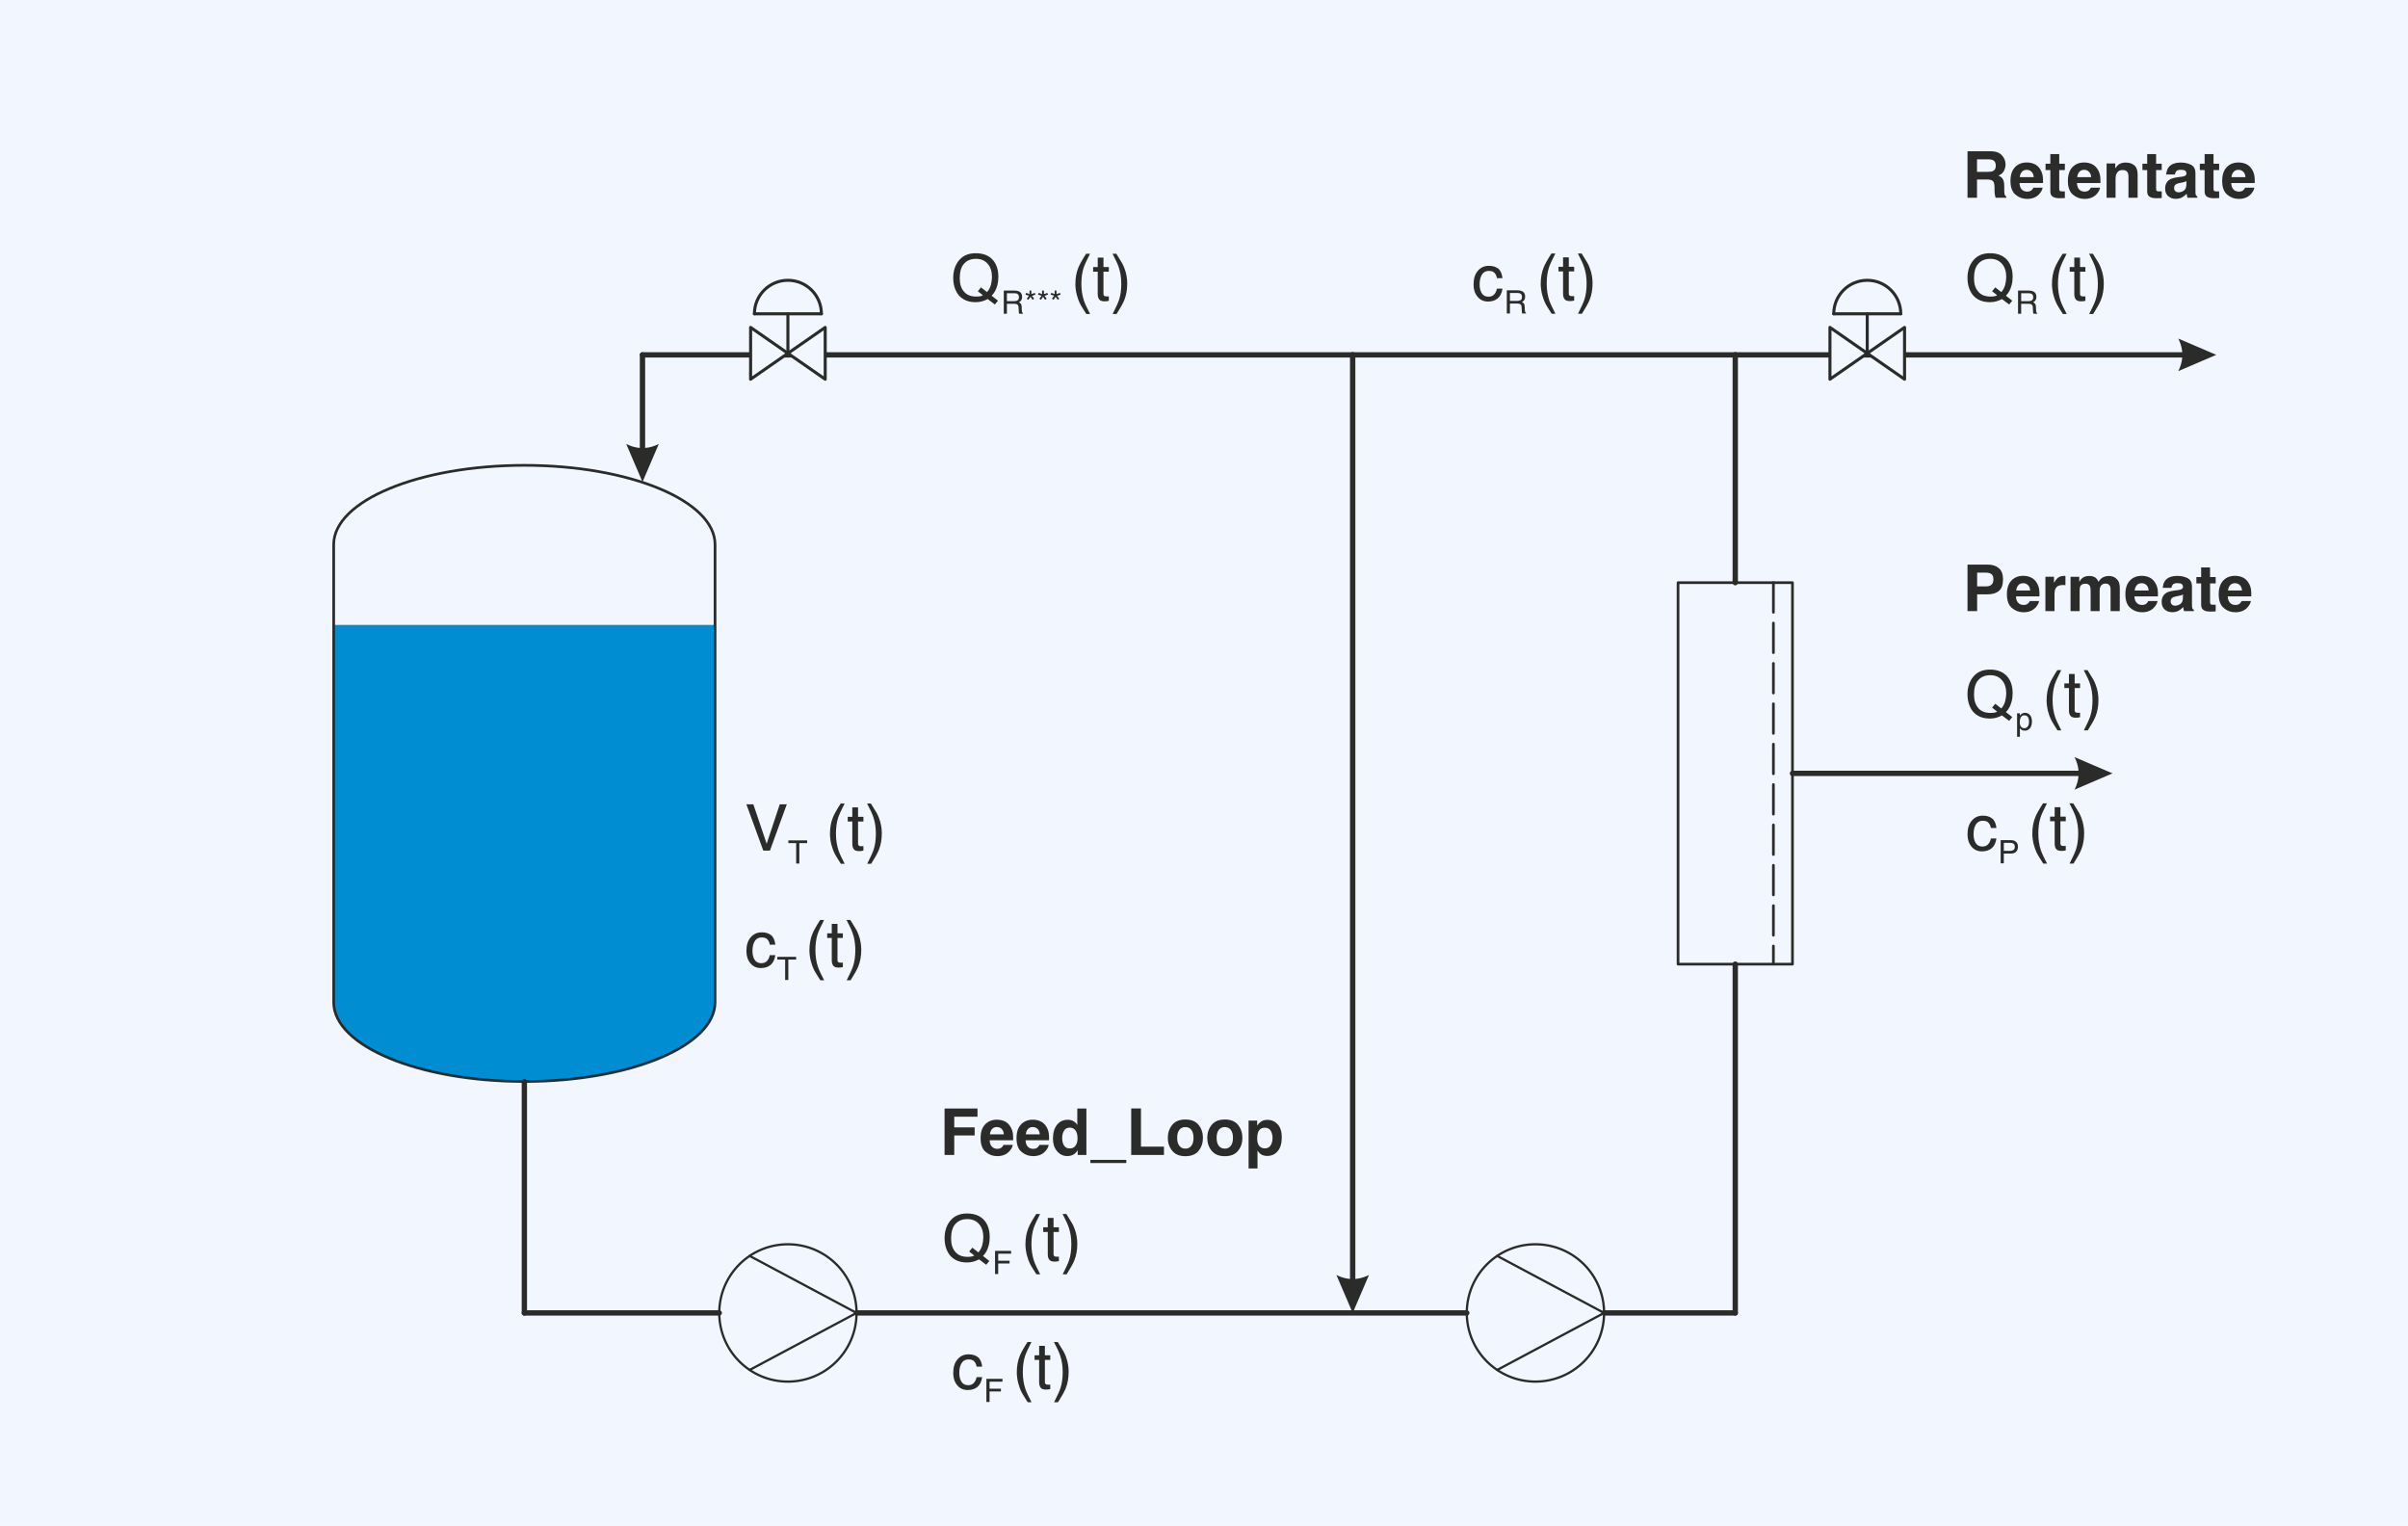
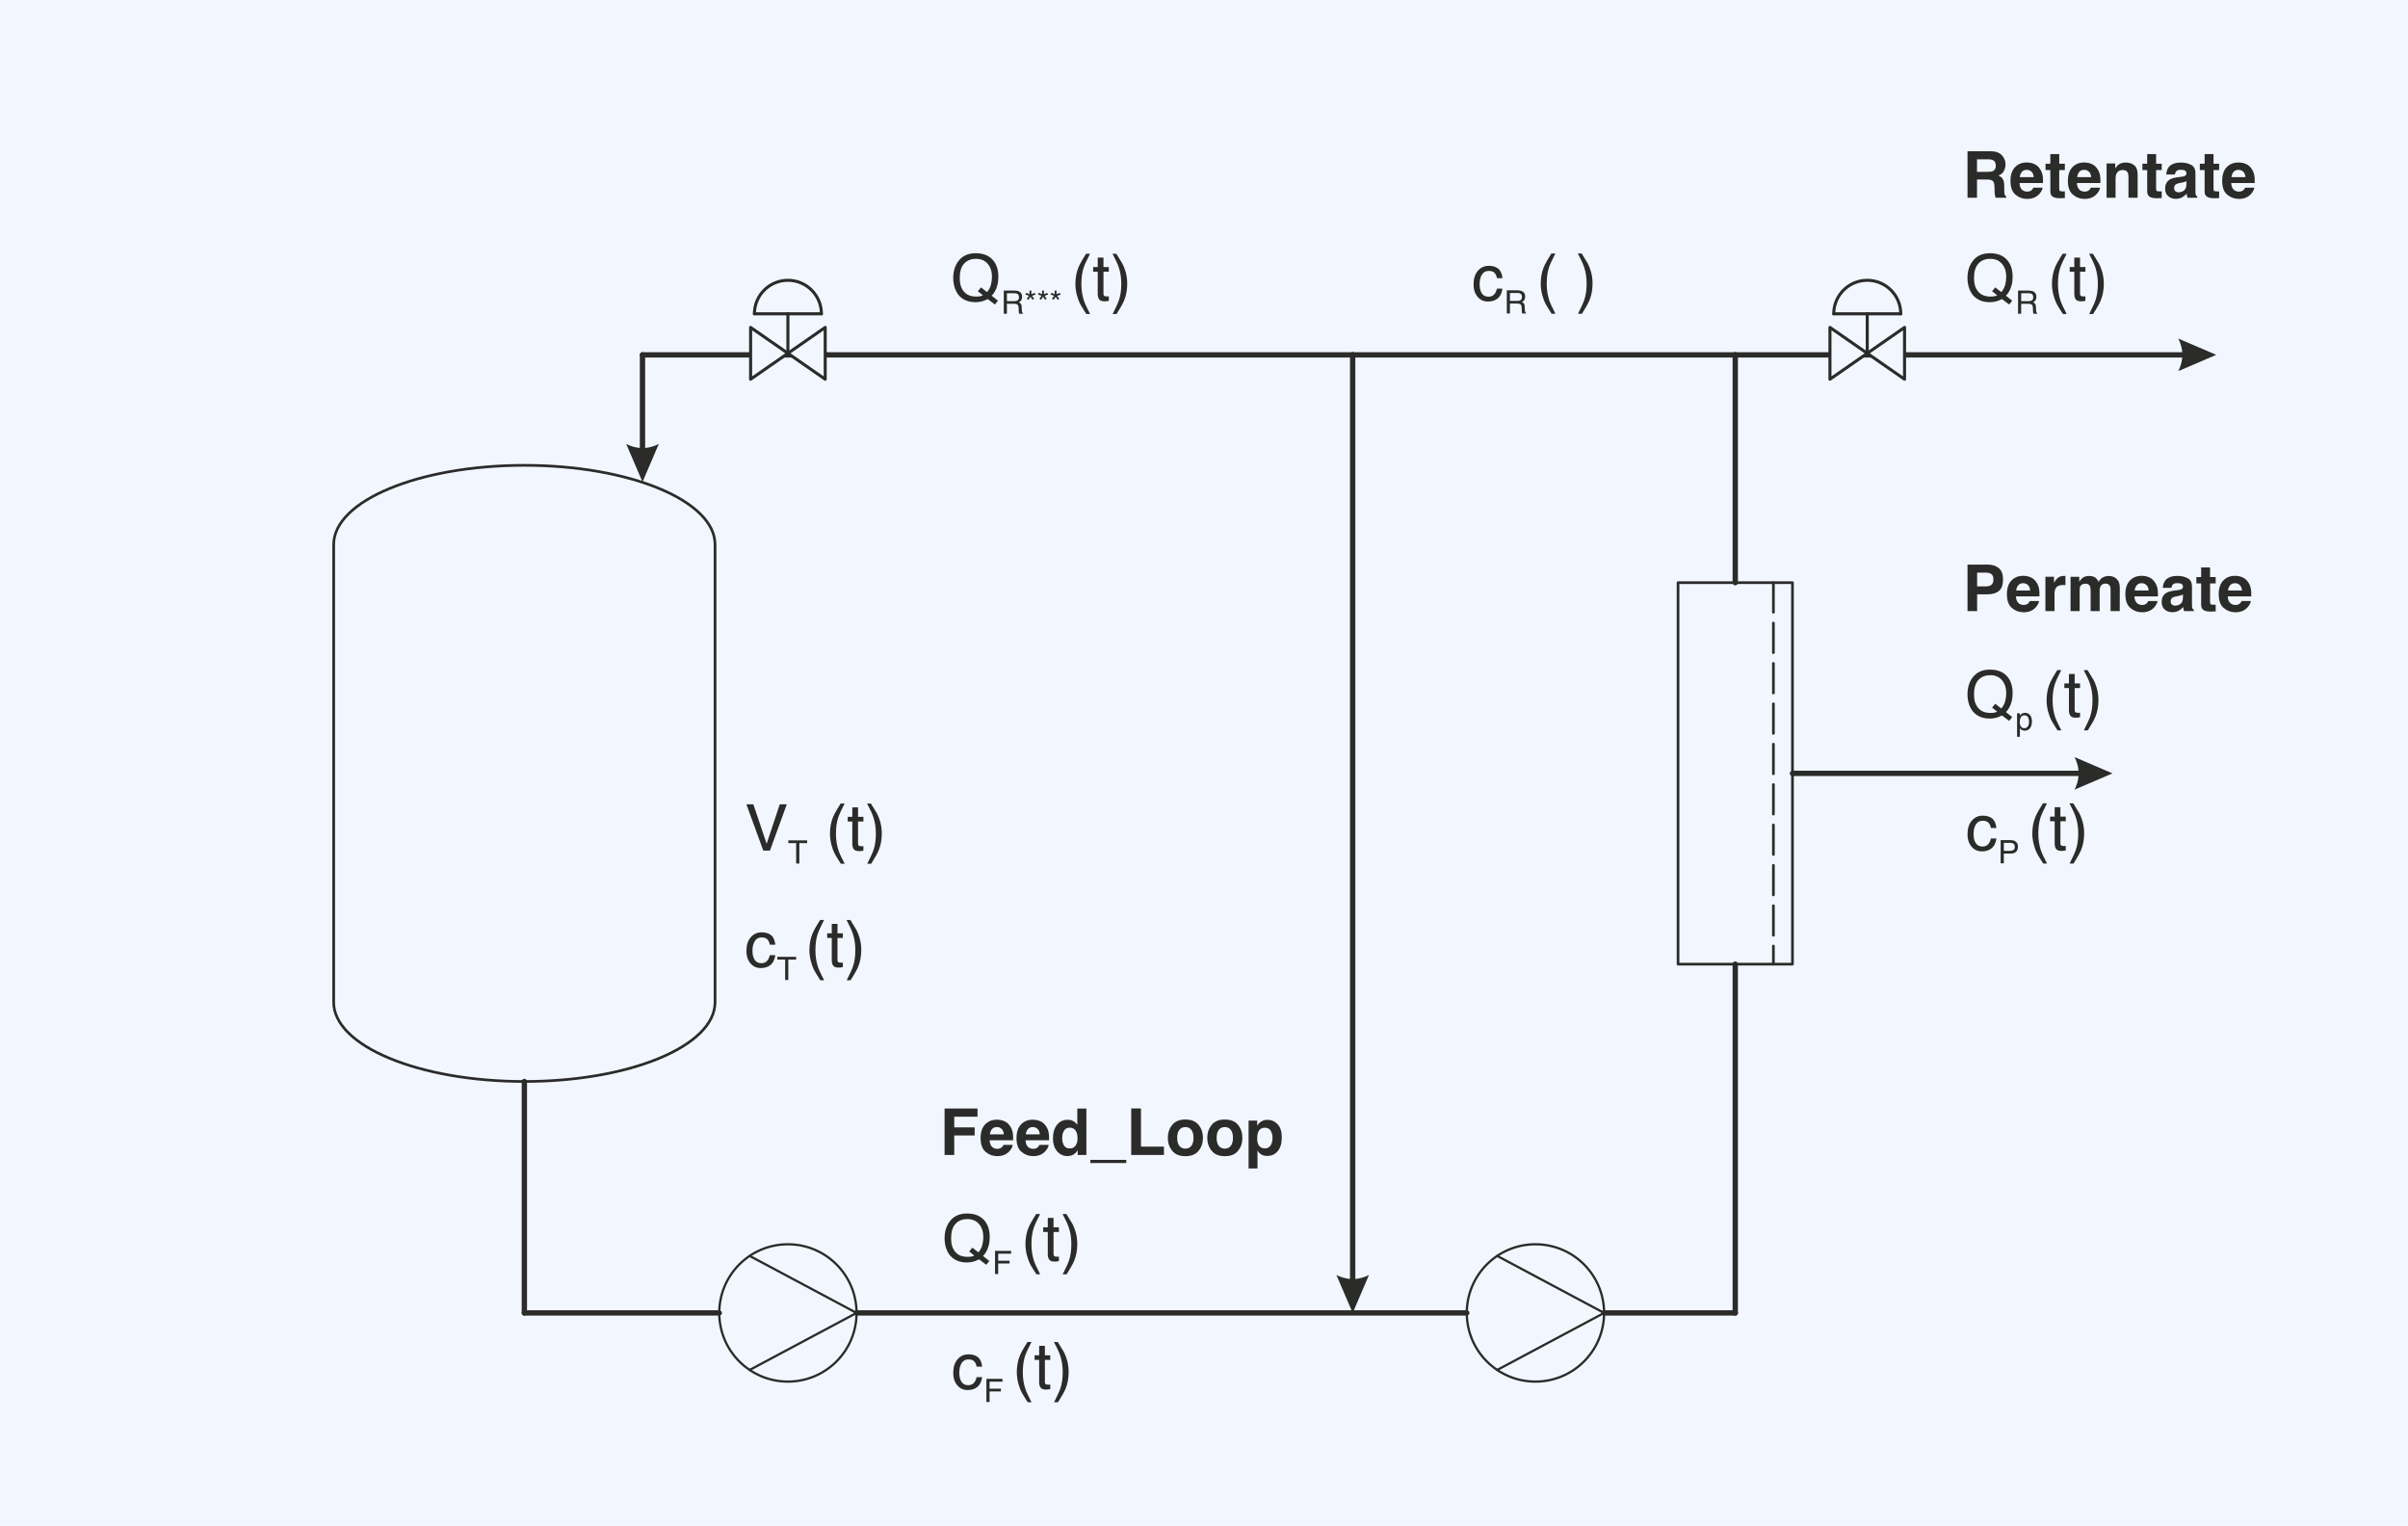
<svg xmlns="http://www.w3.org/2000/svg" xml:space="preserve" width="157.849mm" height="100mm" version="1.1" style="shape-rendering:geometricPrecision; text-rendering:geometricPrecision; image-rendering:optimizeQuality; fill-rule:evenodd; clip-rule:evenodd" viewBox="0 0 15849.93 10041.19">
  <defs>
    <style type="text/css">
   
    .str0 {stroke:#2B2B2A;stroke-width:35.14;stroke-linecap:round;stroke-linejoin:round;stroke-miterlimit:22.926}
    .str4 {stroke:#2B2B2A;stroke-width:20.08;stroke-linecap:round;stroke-linejoin:round;stroke-miterlimit:22.926}
    .str3 {stroke:#2B2B2A;stroke-width:15.06;stroke-linecap:round;stroke-linejoin:round;stroke-miterlimit:22.926}
    .str1 {stroke:#2B2B2A;stroke-width:17.71;stroke-linecap:round;stroke-linejoin:round;stroke-miterlimit:22.926}
    .str2 {stroke:#2B2B2A;stroke-width:17.71;stroke-linecap:round;stroke-linejoin:round;stroke-miterlimit:22.926;stroke-dasharray:194.839 70.851}
    .fil3 {fill:none}
    .fil2 {fill:#008DD2}
    .fil0 {fill:#F2F7FF}
    .fil4 {fill:#2B2B2A;fill-rule:nonzero}
    .fil1 {fill:#F2F7FF;fill-rule:nonzero}
   
  </style>
  </defs>
  <g id="Ebene_x0020_1">
    <g id="_105553238893056">
      <rect class="fil0" x="-0.01" width="15849.93" height="10041.19" />
      <path class="fil1" d="M429.23 9617.73l0 17.73c9.56,1.39 17.21,4.99 23.28,10.81 6.04,5.82 9.24,13.59 9.24,23 0,6.66 -1.6,12.47 -4.78,17.74 -2.87,5.26 -7.02,9.98 -12.12,13.58 -5.09,3.6 -11.16,6.38 -17.85,8.32 -6.69,1.94 -14.02,3.04 -21.36,3.04 -7.65,0 -14.66,-0.83 -21.36,-2.77 -6.69,-1.94 -12.43,-4.43 -17.53,-8.03 -4.78,-3.6 -8.61,-8.04 -11.48,-13.3 -2.87,-5.27 -4.15,-11.1 -4.15,-18.02 0,-9.42 2.87,-17.18 8.62,-23.28 6.04,-5.82 13.38,-9.71 22.31,-11.1l0 -17.46c-15.94,2.22 -28.06,8.04 -36.35,17.74 -7.96,9.7 -12.11,21.07 -12.11,34.37 0,9.43 1.92,18.01 5.41,25.5 3.51,7.48 8.62,13.86 14.99,19.12 6.38,5.27 14.02,9.15 22.94,11.92 8.93,2.77 18.82,4.16 29.34,4.16 10.51,0 20.08,-1.39 29.01,-4.43 8.93,-2.77 16.58,-6.93 22.95,-12.2 6.69,-5.26 11.79,-11.92 15.3,-19.4 3.83,-7.49 5.74,-16.08 5.74,-25.5 0,-12.75 -4.47,-23.84 -13.39,-33.26 -8.93,-9.15 -21.05,-15.25 -36.66,-18.3zm-23.6 140.53c-14.34,0 -27.41,-2.22 -39.85,-6.65 -12.42,-4.16 -22.94,-10.26 -32.19,-18.02 -8.93,-7.48 -15.94,-16.63 -21.36,-27.16 -5.1,-10.25 -7.65,-21.62 -7.65,-33.82 0,-11.92 2.55,-23.28 7.65,-33.54 5.42,-10.25 12.43,-19.4 21.36,-27.16 9.25,-7.48 19.77,-13.59 32.19,-18.01 12.44,-4.17 25.51,-6.38 39.85,-6.38 14.67,0 28.06,2.21 40.5,6.38 12.42,4.43 23.27,10.53 32.5,18.01 9.25,7.76 16.27,16.91 21.37,27.16 5.41,10.26 7.97,21.62 7.97,33.54 0,12.2 -2.56,23.57 -7.97,33.82 -5.1,10.53 -12.12,19.68 -21.37,27.16 -9.24,7.76 -20.08,13.87 -32.5,18.02 -12.44,4.43 -25.83,6.65 -40.5,6.65zm0 18.85c17.21,0 33.16,-2.77 47.5,-8.31 14.66,-5.54 27.41,-13.02 37.94,-22.72 10.84,-9.43 19.13,-20.51 25.18,-33.27 6.05,-12.47 8.93,-26.06 8.93,-40.19 0,-14.13 -2.87,-27.71 -8.93,-40.18 -6.05,-12.48 -14.34,-23.57 -25.18,-32.99 -10.52,-9.43 -23.28,-16.91 -37.94,-22.45 -14.35,-5.54 -30.29,-8.31 -47.5,-8.31 -16.89,0 -32.51,2.77 -46.86,8.31 -14.34,5.54 -27.1,13.02 -37.62,22.45 -10.5,9.42 -19.12,20.5 -25.17,32.99 -6.06,12.47 -8.93,26.06 -8.93,40.18 0,14.14 2.86,27.72 8.93,40.19 6.05,12.75 14.67,23.84 25.17,33.27 10.52,9.7 23.29,17.18 37.62,22.72 14.35,5.54 29.97,8.31 46.86,8.31z" />
      <path id="_1" class="fil1" d="M520.08 9476.4c-19.13,-1.1 -36.02,-4.43 -50.06,-10.53 -14.34,-5.81 -27.09,-17.46 -38.89,-34.92l-17.21 -26.06c-7.65,-11.64 -14.35,-19.95 -20.09,-24.39 -8.61,-7.48 -18.16,-11.09 -29.32,-11.09 -13.07,0 -23.28,3.32 -30.93,9.97 -7.64,6.94 -11.48,15.8 -11.48,27.17 0,16.63 7.33,28.27 21.67,34.64 7.98,3.33 18.82,5.27 32.52,5.55l0 24.94c-19.45,-0.28 -35.39,-3.6 -47.49,-9.43 -21.68,-10.53 -32.52,-29.1 -32.52,-55.99 0,-22.17 7.02,-38.25 20.73,-48.51 14.03,-10.25 29.33,-15.52 46.22,-15.52 17.85,0 33.16,5.55 45.6,16.36 7.33,6.38 16.26,17.74 26.78,34.1l11.79 18.57c5.74,8.87 11.16,15.8 16.27,20.79 8.93,9.15 18.81,14.7 29.96,17.19l0 -105.88 26.46 0 0 133.05z" />
      <path id="_2" class="fil1" d="M297.24 9255.72c0,-24.94 11.8,-42.97 35.72,-54.33 18.16,-8.59 43.35,-13.02 75.24,-13.02 30.27,0 55.47,3.88 75.22,11.92 28.38,11.37 42.73,29.93 42.73,55.72 0,23.28 -11.47,40.47 -34.74,51.83 -19.45,9.7 -45.6,14.41 -78.11,14.41 -25.5,0 -47.17,-3.04 -65.36,-8.6 -33.79,-10.53 -50.69,-29.93 -50.69,-57.93zm203.39 0.28c0,-12.48 -6.38,-22.45 -19.45,-29.94 -12.74,-7.48 -36.65,-11.36 -71.72,-11.36 -25.49,0 -46.23,2.77 -62.49,8.03 -16.25,5.54 -24.54,16.08 -24.54,31.6 0,14.41 7.64,24.94 23.27,31.6 15.62,6.66 38.27,9.98 68.54,9.98 22.63,0 41.13,-2.22 54.83,-6.38 21.04,-6.66 31.56,-17.74 31.56,-33.54z" />
      <path id="_3" class="fil1" d="M520.08 9168.08c-19.13,-1.1 -36.02,-4.43 -50.06,-10.53 -14.34,-5.81 -27.09,-17.46 -38.89,-34.92l-17.21 -26.06c-7.65,-11.64 -14.35,-19.95 -20.09,-24.39 -8.61,-7.48 -18.16,-11.09 -29.32,-11.09 -13.07,0 -23.28,3.32 -30.93,9.97 -7.64,6.94 -11.48,15.8 -11.48,27.17 0,16.63 7.33,28.27 21.67,34.64 7.98,3.33 18.82,5.27 32.52,5.55l0 24.94c-19.45,-0.28 -35.39,-3.6 -47.49,-9.43 -21.68,-10.53 -32.52,-29.1 -32.52,-55.99 0,-22.17 7.02,-38.25 20.73,-48.51 14.03,-10.25 29.33,-15.52 46.22,-15.52 17.85,0 33.16,5.55 45.6,16.36 7.33,6.38 16.26,17.74 26.78,34.1l11.79 18.57c5.74,8.87 11.16,15.8 16.27,20.79 8.93,9.15 18.81,14.7 29.96,17.19l0 -105.88 26.46 0 0 133.05z" />
      <path id="_4" class="fil1" d="M441.02 8930.76l-100.73 0 100.73 62.37 0 -62.37zm79.06 -0.28l-54.51 0 0 85.1 -27.41 0 -141.55 -88.97 0 -20.51 144.41 0 0 -28.55 24.55 0 0 28.55 54.51 0 0 24.39z" />
      <path id="_5" class="fil1" d="M291.51 8770.82l0 -38.53 193.19 -57.09 -193.19 -56.83 0 -37.97 228.58 0 0 25.49 -134.85 0c-4.78,0 -12.43,0 -23.27,-0.27 -10.84,-0.28 -22.31,-0.28 -34.75,-0.28l192.87 56.82 0 26.61 -192.87 57.1 7.01 0c5.74,0 14.04,0 25.51,-0.28 11.47,-0.27 20.08,-0.55 25.49,-0.55l134.85 0 0 25.78 -228.58 0z" />
      <path id="_6" class="fil1" d="M349.52 8482.26c0,-10.25 2.87,-20.23 8.29,-29.93 5.73,-9.7 12.75,-16.91 21.68,-22.17 8.28,-4.72 18.17,-8.04 29.33,-9.71 7.64,-1.39 20.08,-2.21 36.97,-2.21l0 106.44c16.9,-0.55 30.29,-4.16 40.5,-10.53 10.19,-6.38 15.3,-16.63 15.3,-30.21 0,-12.75 -4.78,-22.73 -14.35,-30.5 -5.73,-4.16 -12.11,-7.2 -19.45,-9.14l0 -23.85c6.05,0.56 13.07,2.5 20.4,6.11 7.65,3.6 13.72,7.76 18.5,12.19 8.28,7.21 14.02,16.36 16.9,27.44 1.59,5.82 2.54,12.48 2.54,19.68 0,18.3 -7.65,33.54 -22.62,46.02 -15.31,12.47 -36.35,18.85 -63.45,18.85 -26.78,0 -48.77,-6.38 -65.36,-19.13 -16.57,-12.47 -25.18,-29.1 -25.18,-49.34zm73.96 -38.8c-12.11,0.83 -21.99,3.32 -29.33,6.93 -13.38,6.65 -20.08,17.74 -20.08,33.26 0,11.37 4.78,20.51 14.04,28.28 9.24,7.48 21.03,11.65 35.38,11.92l0 -80.38z" />
      <path id="_7" class="fil1" d="M467.8 8373.84c9.25,-0.55 16.58,-2.77 21.36,-6.1 9.25,-6.1 13.71,-16.63 13.71,-31.88 0,-8.87 -2.23,-16.91 -6.69,-23.84 -4.78,-6.93 -11.48,-10.25 -21.04,-10.25 -7.34,0 -12.76,2.77 -16.27,8.31 -2.55,3.6 -5.1,10.53 -7.96,20.79l-5.74 19.41c-3.5,12.19 -7.33,21.34 -11.8,27.16 -7.65,10.53 -18.16,15.8 -31.55,15.8 -15.62,0 -28.38,-4.99 -38.27,-14.7 -9.56,-9.97 -14.66,-23.28 -14.66,-39.91 0,-21.89 7.33,-37.69 22.31,-47.39 9.25,-5.82 19.45,-8.87 29.96,-8.6l0 23c-6.04,0.28 -11.79,2.22 -17.2,5.82 -7.34,5.54 -10.84,15.24 -10.84,29.11 0,9.15 1.92,16.08 6.06,20.79 3.82,4.71 9.24,7.21 15.94,7.21 7.33,0 13.07,-3.05 17.53,-9.43 2.55,-3.6 4.78,-8.87 6.7,-16.08l4.46 -16.08c5.1,-17.46 9.56,-29.11 14.35,-35.2 7.01,-9.42 18.16,-14.14 33.79,-14.14 14.66,0 27.42,4.99 38.26,14.69 10.83,9.71 16.26,24.67 16.26,44.63 0,21.62 -5.74,36.86 -16.9,46.01 -11.16,8.88 -25.18,13.59 -41.76,14.42l0 -23.57z" />
      <path id="_8" class="fil1" d="M467.8 8235.24c9.25,-0.55 16.58,-2.77 21.36,-6.1 9.25,-6.1 13.71,-16.63 13.71,-31.88 0,-8.87 -2.23,-16.91 -6.69,-23.84 -4.78,-6.93 -11.48,-10.25 -21.04,-10.25 -7.34,0 -12.76,2.77 -16.27,8.31 -2.55,3.6 -5.1,10.53 -7.96,20.79l-5.74 19.41c-3.5,12.19 -7.33,21.34 -11.8,27.16 -7.65,10.53 -18.16,15.8 -31.55,15.8 -15.62,0 -28.38,-4.99 -38.27,-14.7 -9.56,-9.97 -14.66,-23.28 -14.66,-39.91 0,-21.89 7.33,-37.69 22.31,-47.39 9.25,-5.82 19.45,-8.87 29.96,-8.6l0 23c-6.04,0.28 -11.79,2.22 -17.2,5.82 -7.34,5.54 -10.84,15.24 -10.84,29.11 0,9.15 1.92,16.08 6.06,20.79 3.82,4.71 9.24,7.21 15.94,7.21 7.33,0 13.07,-3.05 17.53,-9.43 2.55,-3.6 4.78,-8.87 6.7,-16.08l4.46 -16.08c5.1,-17.46 9.56,-29.11 14.35,-35.2 7.01,-9.42 18.16,-14.14 33.79,-14.14 14.66,0 27.42,4.99 38.26,14.69 10.83,9.71 16.26,24.67 16.26,44.63 0,21.62 -5.74,36.86 -16.9,46.01 -11.16,8.88 -25.18,13.59 -41.76,14.42l0 -23.57z" />
      <path id="_9" class="fil1" d="M353.99 8111.33l0 -24.94 166.09 0 0 24.94 -166.09 0zm-62.49 0l0 -24.94 31.56 0 0 24.94 -31.56 0z" />
      <path id="_10" class="fil1" d="M353.36 8049.75l0 -23.29 23.58 0c-9.56,-6.93 -16.57,-14.13 -21.04,-21.89 -4.14,-7.49 -6.38,-16.08 -6.38,-25.5 0,-20.51 8.29,-34.37 24.87,-41.58 8.92,-4.16 21.99,-6.1 38.89,-6.1l106.8 0 0 24.94 -105.2 0c-9.88,0 -18.17,1.11 -24.54,3.89 -10.21,4.16 -15.63,12.19 -15.63,23.56 0,5.82 0.96,10.53 2.23,14.14 2.25,6.66 6.7,12.47 13.72,17.46 5.42,4.16 11.17,6.93 16.89,8.04 6.06,1.1 14.36,1.94 25.19,1.94l87.35 0 0 24.39 -166.72 0z" />
      <path id="_11" class="fil1" d="M350.48 7844.31c0,-11.36 3.19,-21.34 9.57,-29.65 3.5,-4.72 8.93,-9.43 15.95,-14.14l-21.04 0 0 -22.45 151.74 0c21.05,0 37.61,2.49 50.06,8.03 22.63,9.98 33.79,29.11 33.79,57.39 0,15.51 -3.84,28.55 -12.12,39.35 -7.96,10.53 -20.4,16.64 -37.62,17.74l0 -24.67c7.34,-1.1 13.07,-3.6 17.22,-7.2 6.38,-5.55 9.25,-14.14 9.25,-25.79 0,-18.85 -7.33,-31.04 -22.63,-36.86 -8.93,-3.32 -24.87,-4.99 -47.82,-4.71 8.6,4.98 14.97,10.8 19.12,17.73 4.15,6.66 6.06,15.8 6.06,27.17 0,15.51 -6.38,29.38 -19.14,41.02 -12.75,11.92 -34.1,17.74 -63.43,17.74 -28.06,0 -49.73,-5.82 -65.36,-17.74 -15.94,-11.92 -23.6,-26.06 -23.6,-42.97zm85.44 -43.79c-20.39,0 -35.7,3.6 -45.91,11.09 -9.88,7.48 -14.97,16.91 -14.97,28.28 0,17.18 9.24,28.83 27.72,35.2 9.89,3.32 22.95,4.98 38.9,4.98 18.81,0 33.16,-3.32 42.72,-9.97 9.88,-6.66 14.99,-15.52 14.99,-26.61 0,-17.74 -9.26,-29.94 -27.42,-37.15 -10.2,-3.88 -22.32,-5.81 -36.03,-5.81z" />
      <path id="_12" class="fil1" d="M349.52 7681c0,-10.25 2.87,-20.23 8.29,-29.93 5.73,-9.7 12.75,-16.91 21.68,-22.17 8.28,-4.72 18.17,-8.04 29.33,-9.71 7.64,-1.39 20.08,-2.21 36.97,-2.21l0 106.44c16.9,-0.55 30.29,-4.16 40.5,-10.53 10.19,-6.38 15.3,-16.63 15.3,-30.21 0,-12.75 -4.78,-22.73 -14.35,-30.5 -5.73,-4.16 -12.11,-7.2 -19.45,-9.14l0 -23.85c6.05,0.56 13.07,2.5 20.4,6.11 7.65,3.6 13.72,7.76 18.5,12.19 8.28,7.21 14.02,16.36 16.9,27.44 1.59,5.82 2.54,12.48 2.54,19.68 0,18.3 -7.65,33.54 -22.62,46.02 -15.31,12.47 -36.35,18.85 -63.45,18.85 -26.78,0 -48.77,-6.38 -65.36,-19.13 -16.57,-12.47 -25.18,-29.1 -25.18,-49.34zm73.96 -38.8c-12.11,0.83 -21.99,3.32 -29.33,6.93 -13.38,6.65 -20.08,17.74 -20.08,33.26 0,11.37 4.78,20.51 14.04,28.28 9.24,7.48 21.03,11.65 35.38,11.92l0 -80.38z" />
      <path id="_13" class="fil1" d="M353.36 7586.43l0 -23 28.69 0c-5.42,-1.94 -12.44,-6.65 -20.41,-14.14 -7.96,-7.2 -12.11,-15.79 -12.11,-25.49 0,-0.55 0,-1.11 0.32,-2.22 0,-1.11 0.32,-3.05 0.63,-5.54l29.65 0c-0.31,1.39 -0.63,2.77 -0.63,3.88 -0.31,1.39 -0.31,2.5 -0.31,4.16 0,12.2 4.45,21.63 13.71,28.28 8.93,6.38 19.44,9.7 31.24,9.7l95.95 0 0 24.39 -166.72 0z" />
      <polygon id="_14" class="fil1" points="291.51,7412.13 291.51,7267.16 319.55,7267.16 319.55,7385.8 388.74,7385.8 388.74,7276.04 415.2,7276.04 415.2,7385.8 492.99,7385.8 492.99,7264.94 520.08,7264.94 520.08,7412.13 " />
      <path id="_15" class="fil1" d="M353.36 7233.06l0 -23.29 23.58 0c-9.56,-6.93 -16.57,-14.13 -21.04,-21.89 -4.14,-7.49 -6.38,-16.08 -6.38,-25.5 0,-20.51 8.29,-34.37 24.87,-41.58 8.92,-4.16 21.99,-6.1 38.89,-6.1l106.8 0 0 24.94 -105.2 0c-9.88,0 -18.17,1.11 -24.54,3.89 -10.21,4.16 -15.63,12.19 -15.63,23.56 0,5.82 0.96,10.53 2.23,14.14 2.25,6.66 6.7,12.47 13.72,17.46 5.42,4.16 11.17,6.93 16.89,8.04 6.06,1.1 14.36,1.94 25.19,1.94l87.35 0 0 24.39 -166.72 0z" />
      <path id="_16" class="fil1" d="M350.48 7027.62c0,-11.36 3.19,-21.34 9.57,-29.65 3.5,-4.72 8.93,-9.43 15.95,-14.14l-21.04 0 0 -22.45 151.74 0c21.05,0 37.61,2.49 50.06,8.03 22.63,9.98 33.79,29.11 33.79,57.39 0,15.51 -3.84,28.55 -12.12,39.35 -7.96,10.53 -20.4,16.64 -37.62,17.74l0 -24.67c7.34,-1.1 13.07,-3.6 17.22,-7.2 6.38,-5.55 9.25,-14.14 9.25,-25.79 0,-18.85 -7.33,-31.04 -22.63,-36.86 -8.93,-3.32 -24.87,-4.99 -47.82,-4.71 8.6,4.98 14.97,10.8 19.12,17.73 4.15,6.66 6.06,15.8 6.06,27.17 0,15.51 -6.38,29.38 -19.14,41.02 -12.75,11.92 -34.1,17.74 -63.43,17.74 -28.06,0 -49.73,-5.82 -65.36,-17.74 -15.94,-11.92 -23.6,-26.06 -23.6,-42.97zm85.44 -43.79c-20.39,0 -35.7,3.6 -45.91,11.09 -9.88,7.48 -14.97,16.91 -14.97,28.28 0,17.18 9.24,28.83 27.72,35.2 9.89,3.32 22.95,4.98 38.9,4.98 18.81,0 33.16,-3.32 42.72,-9.97 9.88,-6.66 14.99,-15.52 14.99,-26.61 0,-17.74 -9.26,-29.94 -27.42,-37.15 -10.2,-3.88 -22.32,-5.81 -36.03,-5.81z" />
      <path id="_17" class="fil1" d="M353.99 6924.74l0 -24.94 166.09 0 0 24.94 -166.09 0zm-62.49 0l0 -24.94 31.56 0 0 24.94 -31.56 0z" />
      <path id="_18" class="fil1" d="M353.36 6863.15l0 -23.29 23.58 0c-9.56,-6.93 -16.57,-14.13 -21.04,-21.89 -4.14,-7.49 -6.38,-16.08 -6.38,-25.5 0,-20.51 8.29,-34.37 24.87,-41.58 8.92,-4.16 21.99,-6.1 38.89,-6.1l106.8 0 0 24.94 -105.2 0c-9.88,0 -18.17,1.11 -24.54,3.89 -10.21,4.16 -15.63,12.19 -15.63,23.56 0,5.82 0.96,10.53 2.23,14.14 2.25,6.66 6.7,12.47 13.72,17.46 5.42,4.16 11.17,6.93 16.89,8.04 6.06,1.1 14.36,1.94 25.19,1.94l87.35 0 0 24.39 -166.72 0z" />
      <path id="_19" class="fil1" d="M349.52 6648.56c0,-10.25 2.87,-20.23 8.29,-29.93 5.73,-9.7 12.75,-16.91 21.68,-22.17 8.28,-4.72 18.17,-8.04 29.33,-9.71 7.64,-1.39 20.08,-2.21 36.97,-2.21l0 106.44c16.9,-0.55 30.29,-4.16 40.5,-10.53 10.19,-6.38 15.3,-16.63 15.3,-30.21 0,-12.75 -4.78,-22.73 -14.35,-30.5 -5.73,-4.16 -12.11,-7.2 -19.45,-9.14l0 -23.85c6.05,0.56 13.07,2.5 20.4,6.11 7.65,3.6 13.72,7.76 18.5,12.19 8.28,7.21 14.02,16.36 16.9,27.44 1.59,5.82 2.54,12.48 2.54,19.68 0,18.3 -7.65,33.54 -22.62,46.02 -15.31,12.47 -36.35,18.85 -63.45,18.85 -26.78,0 -48.77,-6.38 -65.36,-19.13 -16.57,-12.47 -25.18,-29.1 -25.18,-49.34zm73.96 -38.8c-12.11,0.83 -21.99,3.32 -29.33,6.93 -13.38,6.65 -20.08,17.74 -20.08,33.26 0,11.37 4.78,20.51 14.04,28.28 9.24,7.48 21.03,11.65 35.38,11.92l0 -80.38z" />
      <path id="_20" class="fil1" d="M349.52 6494.4c0,-10.25 2.87,-20.23 8.29,-29.93 5.73,-9.7 12.75,-16.91 21.68,-22.17 8.28,-4.72 18.17,-8.04 29.33,-9.71 7.64,-1.39 20.08,-2.21 36.97,-2.21l0 106.44c16.9,-0.55 30.29,-4.16 40.5,-10.53 10.19,-6.38 15.3,-16.63 15.3,-30.21 0,-12.75 -4.78,-22.73 -14.35,-30.5 -5.73,-4.16 -12.11,-7.2 -19.45,-9.14l0 -23.85c6.05,0.56 13.07,2.5 20.4,6.11 7.65,3.6 13.72,7.76 18.5,12.19 8.28,7.21 14.02,16.36 16.9,27.44 1.59,5.82 2.54,12.48 2.54,19.68 0,18.3 -7.65,33.54 -22.62,46.02 -15.31,12.47 -36.35,18.85 -63.45,18.85 -26.78,0 -48.77,-6.38 -65.36,-19.13 -16.57,-12.47 -25.18,-29.1 -25.18,-49.34zm73.96 -38.8c-12.11,0.83 -21.99,3.32 -29.33,6.93 -13.38,6.65 -20.08,17.74 -20.08,33.26 0,11.37 4.78,20.51 14.04,28.28 9.24,7.48 21.03,11.65 35.38,11.92l0 -80.38z" />
      <path id="_21" class="fil1" d="M353.36 6399.83l0 -23 28.69 0c-5.42,-1.94 -12.44,-6.65 -20.41,-14.14 -7.96,-7.2 -12.11,-15.79 -12.11,-25.49 0,-0.55 0,-1.11 0.32,-2.22 0,-1.11 0.32,-3.05 0.63,-5.54l29.65 0c-0.31,1.39 -0.63,2.77 -0.63,3.88 -0.31,1.39 -0.31,2.5 -0.31,4.16 0,12.2 4.45,21.63 13.71,28.28 8.93,6.38 19.44,9.7 31.24,9.7l95.95 0 0 24.39 -166.72 0z" />
      <path id="_22" class="fil1" d="M353.99 6308.37l0 -24.94 166.09 0 0 24.94 -166.09 0zm-62.49 0l0 -24.94 31.56 0 0 24.94 -31.56 0z" />
      <path id="_23" class="fil1" d="M353.36 6246.78l0 -23.29 23.58 0c-9.56,-6.93 -16.57,-14.13 -21.04,-21.89 -4.14,-7.49 -6.38,-16.08 -6.38,-25.5 0,-20.51 8.29,-34.37 24.87,-41.58 8.92,-4.16 21.99,-6.1 38.89,-6.1l106.8 0 0 24.94 -105.2 0c-9.88,0 -18.17,1.11 -24.54,3.89 -10.21,4.16 -15.63,12.19 -15.63,23.56 0,5.82 0.96,10.53 2.23,14.14 2.25,6.66 6.7,12.47 13.72,17.46 5.42,4.16 11.17,6.93 16.89,8.04 6.06,1.1 14.36,1.94 25.19,1.94l87.35 0 0 24.39 -166.72 0z" />
      <path id="_24" class="fil1" d="M350.48 6041.34c0,-11.36 3.19,-21.34 9.57,-29.65 3.5,-4.72 8.93,-9.43 15.95,-14.14l-21.04 0 0 -22.45 151.74 0c21.05,0 37.61,2.49 50.06,8.03 22.63,9.98 33.79,29.11 33.79,57.39 0,15.51 -3.84,28.55 -12.12,39.35 -7.96,10.53 -20.4,16.64 -37.62,17.74l0 -24.67c7.34,-1.1 13.07,-3.6 17.22,-7.2 6.38,-5.55 9.25,-14.14 9.25,-25.79 0,-18.85 -7.33,-31.04 -22.63,-36.86 -8.93,-3.32 -24.87,-4.99 -47.82,-4.71 8.6,4.98 14.97,10.8 19.12,17.73 4.15,6.66 6.06,15.8 6.06,27.17 0,15.51 -6.38,29.38 -19.14,41.02 -12.75,11.92 -34.1,17.74 -63.43,17.74 -28.06,0 -49.73,-5.82 -65.36,-17.74 -15.94,-11.92 -23.6,-26.06 -23.6,-42.97zm85.44 -43.79c-20.39,0 -35.7,3.6 -45.91,11.09 -9.88,7.48 -14.97,16.91 -14.97,28.28 0,17.18 9.24,28.83 27.72,35.2 9.89,3.32 22.95,4.98 38.9,4.98 18.81,0 33.16,-3.32 42.72,-9.97 9.88,-6.66 14.99,-15.52 14.99,-26.61 0,-17.74 -9.26,-29.94 -27.42,-37.15 -10.2,-3.88 -22.32,-5.81 -36.03,-5.81z" />
    </g>
-     <path class="fil2" d="M4706.6 4112.43l0 2483.44c0,287.89 -561.95,521.27 -1255.15,521.27 -693.2,0 -1255.15,-233.38 -1255.15,-521.27l0 -2483.44 2510.3 0z" />
    <line class="fil3 str0" x1="3451.45" y1="7117.13" x2="3451.45" y2="8640.36" />
    <line class="fil3 str0" x1="3451.45" y1="8640.34" x2="4734.3" y2="8640.34" />
    <line class="fil3 str0" x1="5638.01" y1="8640.34" x2="9654.66" y2="8640.34" />
    <g id="_105553238918080">
      <rect class="fil3 str1" x="11045.29" y="3834.54" width="753.09" height="2510.3" />
      <line class="fil3 str2" x1="11672.88" y1="3834.54" x2="11672.88" y2="6344.84" />
    </g>
    <line class="fil3 str0" x1="11421.83" y1="8640.34" x2="11421.83" y2="6344.84" />
    <g id="_105553238927936">
      <path class="fil3 str3" d="M10106.52 9092.2c-249.55,0 -451.85,-202.31 -451.85,-451.85 0,-249.55 202.3,-451.85 451.85,-451.85 249.54,0 451.85,202.3 451.85,451.85 0,249.54 -202.31,451.85 -451.85,451.85z" />
      <g>
        <line class="fil3 str3" x1="10558.37" y1="8640.34" x2="9854.66" y2="9015.55" />
        <line class="fil3 str3" x1="10558.37" y1="8640.34" x2="9854.66" y2="8265.12" />
      </g>
    </g>
    <g id="_105553238924608">
      <path class="fil3 str3" d="M5186.15 9092.2c-249.55,0 -451.85,-202.31 -451.85,-451.85 0,-249.55 202.3,-451.85 451.85,-451.85 249.54,0 451.85,202.3 451.85,451.85 0,249.54 -202.31,451.85 -451.85,451.85z" />
      <g>
        <line class="fil3 str3" x1="5638.01" y1="8640.34" x2="4934.3" y2="9015.55" />
        <line class="fil3 str3" x1="5638.01" y1="8640.34" x2="4934.3" y2="8265.12" />
      </g>
    </g>
    <line class="fil3 str0" x1="11421.83" y1="3834.54" x2="11421.83" y2="2335.36" />
    <g>
      <path class="fil4" d="M8885.99 2335.36c0,-9.7 7.87,-17.57 17.57,-17.57 9.7,0 17.57,7.87 17.57,17.57l-35.14 0zm0 6179.37l0 -6179.37 35.14 0 0 6179.37 -35.14 0zm17.57 125.62l-107.12 -249.95 6.7 3.24 6.69 3.03 6.7 2.82 6.7 2.62 6.7 2.4 6.69 2.2 6.7 1.99 6.7 1.78 6.7 1.58 6.69 1.36 6.7 1.15 6.7 0.93 6.7 0.73 6.69 0.52 6.7 0.32 6.7 0.1 6.7 -0.1 6.69 -0.32 6.7 -0.52 6.7 -0.73 6.7 -0.93 6.69 -1.15 6.7 -1.36 6.7 -1.58 6.7 -1.78 6.69 -1.99 6.7 -2.2 6.7 -2.4 6.7 -2.62 6.69 -2.82 6.7 -3.03 6.7 -3.24 0 0 -107.12 249.95zm17.57 -125.62c0,9.7 -7.87,17.57 -17.57,17.57 -9.7,0 -17.57,-7.87 -17.57,-17.57l35.14 0z" />
    </g>
    <line class="fil3 str0" x1="10558.37" y1="8640.34" x2="11421.83" y2="8640.34" />
    <line class="fil3 str0" x1="11421.83" y1="2335.36" x2="8903.56" y2="2335.36" />
    <g>
      <path class="fil4" d="M11421.83 2352.93c-9.7,0 -17.57,-7.87 -17.57,-17.57 0,-9.7 7.87,-17.57 17.57,-17.57l0 35.14zm3040.18 0l-3040.18 0 0 -35.14 3040.18 0 0 35.14zm125.62 -17.57l-249.95 107.12 3.24 -6.7 3.03 -6.69 2.82 -6.7 2.62 -6.7 2.4 -6.7 2.2 -6.69 1.99 -6.7 1.78 -6.7 1.58 -6.7 1.36 -6.69 1.15 -6.7 0.93 -6.7 0.73 -6.7 0.52 -6.69 0.32 -6.7 0.1 -6.7 -0.1 -6.7 -0.32 -6.7 -0.52 -6.69 -0.73 -6.7 -0.93 -6.7 -1.15 -6.7 -1.36 -6.69 -1.58 -6.7 -1.78 -6.7 -1.99 -6.7 -2.2 -6.69 -2.4 -6.7 -2.62 -6.7 -2.82 -6.7 -3.03 -6.69 -3.24 -6.7 0 0 249.95 107.12zm-125.62 -17.57c9.7,0 17.57,7.87 17.57,17.57 0,9.7 -7.87,17.57 -17.57,17.57l0 -35.14z" />
    </g>
    <line class="fil3 str0" x1="8903.56" y1="2335.36" x2="4228.95" y2="2335.36" />
    <g id="_105553238437792">
      <g>
        <polygon class="fil0 str4" points="12290.6,2325.16 12413.35,2239.88 12536.11,2154.61 12536.11,2325.16 12536.11,2495.7 12413.35,2410.43 " />
        <polygon class="fil0 str4" points="12290.6,2325.16 12167.84,2239.88 12045.08,2154.61 12045.08,2325.16 12045.08,2495.7 12167.84,2410.43 " />
      </g>
      <line class="fil3 str4" x1="12290.6" y1="2325.16" x2="12290.6" y2="2065.06" />
      <g>
        <line class="fil3 str4" x1="12070.1" y1="2065.06" x2="12511.09" y2="2065.06" />
        <path class="fil3 str4" d="M12511.09 2065.08c0,-121.78 -98.71,-220.49 -220.49,-220.49 -121.78,0 -220.49,98.71 -220.49,220.49" />
      </g>
    </g>
    <g id="_105553238437664">
      <g>
        <polygon class="fil0 str4" points="5186.15,2325.16 5308.91,2239.88 5431.67,2154.61 5431.67,2325.16 5431.67,2495.7 5308.91,2410.43 " />
        <polygon class="fil0 str4" points="5186.15,2325.16 5063.4,2239.88 4940.64,2154.61 4940.64,2325.16 4940.64,2495.7 5063.4,2410.43 " />
      </g>
      <line class="fil3 str4" x1="5186.15" y1="2325.16" x2="5186.15" y2="2065.06" />
      <g>
        <line class="fil3 str4" x1="4965.66" y1="2065.06" x2="5406.65" y2="2065.06" />
        <path class="fil3 str4" d="M5406.65 2065.08c0,-121.78 -98.71,-220.49 -220.49,-220.49 -121.78,0 -220.49,98.71 -220.49,220.49" />
      </g>
    </g>
    <g>
      <path class="fil4" d="M4211.38 2335.36c0,-9.7 7.87,-17.57 17.57,-17.57 9.7,0 17.57,7.87 17.57,17.57l-35.14 0zm0 710.49l0 -710.49 35.14 0 0 710.49 -35.14 0zm17.57 125.62l-107.12 -249.95 6.7 3.24 6.69 3.03 6.7 2.82 6.7 2.62 6.7 2.4 6.69 2.2 6.7 1.99 6.7 1.78 6.7 1.58 6.69 1.36 6.7 1.15 6.7 0.93 6.7 0.73 6.69 0.52 6.7 0.32 6.7 0.1 6.7 -0.1 6.69 -0.32 6.7 -0.52 6.7 -0.73 6.7 -0.93 6.69 -1.15 6.7 -1.36 6.7 -1.58 6.7 -1.78 6.69 -1.99 6.7 -2.2 6.7 -2.4 6.7 -2.62 6.69 -2.82 6.7 -3.03 6.7 -3.24 0 0 -107.12 249.95zm17.57 -125.62c0,9.7 -7.87,17.57 -17.57,17.57 -9.7,0 -17.57,-7.87 -17.57,-17.57l35.14 0z" />
    </g>
    <g>
      <path class="fil4" d="M11798.38 5107.27c-9.7,0 -17.57,-7.87 -17.57,-17.57 0,-9.7 7.87,-17.57 17.57,-17.57l0 35.14zm1980.82 0l-1980.82 0 0 -35.14 1980.82 0 0 35.14zm125.62 -17.57l-249.95 107.12 3.24 -6.7 3.03 -6.69 2.82 -6.7 2.62 -6.7 2.4 -6.7 2.2 -6.69 1.99 -6.7 1.78 -6.7 1.58 -6.7 1.36 -6.69 1.15 -6.7 0.93 -6.7 0.73 -6.7 0.52 -6.69 0.32 -6.7 0.1 -6.7 -0.1 -6.7 -0.32 -6.7 -0.52 -6.69 -0.73 -6.7 -0.93 -6.7 -1.15 -6.7 -1.36 -6.69 -1.58 -6.7 -1.78 -6.7 -1.99 -6.7 -2.2 -6.69 -2.4 -6.7 -2.62 -6.7 -2.82 -6.7 -3.03 -6.69 -3.24 -6.7 0 0 249.95 107.12zm-125.62 -17.57c9.7,0 17.57,7.87 17.57,17.57 0,9.7 -7.87,17.57 -17.57,17.57l0 -35.14z" />
    </g>
    <path class="fil4" d="M13051.24 5367.77c25.07,0 45.48,5.95 61.21,18.27 15.72,12.33 25.07,33.16 28.48,62.91l-36.56 0c-2.12,-13.6 -7.22,-25.07 -15.3,-34 -7.65,-9.36 -20.4,-13.61 -37.83,-13.61 -23.81,0 -40.81,11.48 -51.01,34.85 -6.81,14.88 -9.78,33.59 -9.78,55.69 0,22.1 4.68,40.81 14.03,56.11 9.35,15.3 24.23,22.95 44.21,22.95 15.72,0 28.06,-4.68 36.98,-14.45 8.93,-9.36 15.3,-22.11 18.7,-38.69l36.56 0c-4.25,29.33 -14.88,51.01 -31.46,64.62 -16.58,13.61 -37.83,20.4 -63.76,20.4 -28.9,0 -51.85,-10.62 -69.28,-31.88 -17.43,-21.26 -25.93,-47.61 -25.93,-79.49 0,-39.11 9.35,-69.29 28.48,-90.97 18.71,-22.1 42.94,-32.72 72.27,-32.72z" />
    <path id="_1_721" class="fil4" d="M13473.59 5286.58c-21.68,42.08 -35.71,73.12 -42.51,93.09 -9.77,30.61 -14.45,65.46 -14.45,104.99 0,40.39 5.52,76.95 16.58,110.1 6.8,20.4 20.83,50.16 40.81,88.41l-25.08 0c-19.97,-31.46 -32.72,-51.43 -37.4,-60.36 -4.68,-8.5 -10.2,-20.4 -15.72,-35.28 -7.65,-20.83 -13.18,-42.5 -16.16,-65.89 -1.7,-11.9 -2.55,-23.38 -2.55,-34.43 0,-40.81 6.38,-77.36 19.55,-109.24 8.08,-20.4 25.08,-51.01 51.01,-91.39l25.94 0z" />
    <path id="_2_722" class="fil4" d="M13524.17 5312.08l37.84 0 0 62.06 35.28 0 0 30.61 -35.28 0 0 144.94c0,7.65 2.55,13.18 7.65,15.73 2.97,1.28 8.07,2.12 14.88,2.12 1.7,0 3.39,0 5.52,0 2.13,0 4.68,-0.42 7.23,-0.42l0 29.33c-4.26,1.28 -8.5,2.13 -13.18,2.55 -4.67,0.85 -9.77,0.85 -14.87,0.85 -17.85,0 -29.33,-4.26 -35.71,-13.18 -6.38,-8.93 -9.36,-20.4 -9.36,-34.85l0 -147.07 -30.17 0 0 -30.61 30.17 0 0 -62.06z" />
    <path id="_3_723" class="fil4" d="M13622.3 5683.17c21.68,-42.94 36.13,-73.96 42.5,-93.95 9.78,-29.75 14.45,-64.61 14.45,-104.57 0,-39.95 -5.52,-76.51 -17,-109.66 -6.8,-20.4 -20.4,-50.17 -40.81,-88.42l25.08 0c21.25,34.01 34.43,54.83 38.68,62.92 4.68,8.07 9.35,19.13 14.88,33.16 6.38,17 11.48,34 14.03,51 2.97,17.01 4.25,33.16 4.25,48.89 0,40.81 -6.38,77.36 -19.55,109.67 -8.08,20.4 -25.08,51.01 -50.59,90.96l-25.93 0z" />
    <path id="_4_724" class="fil4" d="M13168.77 5529.08l68.65 0c13.61,0 24.44,3.83 32.95,11.48 8.29,7.65 12.33,18.29 12.33,32.09 0,11.91 -3.61,22.32 -11.06,31.25 -7.44,8.72 -18.92,13.17 -34.22,13.17l-47.82 0 0 64.4 -20.84 0 0 -152.4zm93.09 43.79c0,-11.27 -4.25,-18.92 -12.54,-22.95 -4.46,-2.13 -10.83,-3.19 -18.7,-3.19l-41.02 0 0 52.93 41.02 0c9.35,0 16.79,-2.13 22.52,-5.95 5.74,-4.04 8.72,-10.83 8.72,-20.83z" />
    <path class="fil4" d="M9799.95 1749.31c25.07,0 45.48,5.95 61.21,18.27 15.72,12.33 25.07,33.16 28.48,62.91l-36.56 0c-2.12,-13.6 -7.22,-25.07 -15.3,-34 -7.65,-9.36 -20.4,-13.61 -37.83,-13.61 -23.81,0 -40.81,11.48 -51.01,34.85 -6.81,14.88 -9.78,33.59 -9.78,55.69 0,22.1 4.68,40.81 14.03,56.11 9.35,15.3 24.23,22.95 44.21,22.95 15.72,0 28.06,-4.68 36.98,-14.45 8.93,-9.36 15.3,-22.11 18.7,-38.69l36.56 0c-4.25,29.33 -14.88,51.01 -31.46,64.62 -16.58,13.61 -37.83,20.4 -63.76,20.4 -28.9,0 -51.85,-10.62 -69.28,-31.88 -17.43,-21.26 -25.93,-47.61 -25.93,-79.49 0,-39.11 9.35,-69.29 28.48,-90.97 18.71,-22.1 42.94,-32.72 72.27,-32.72z" />
    <path id="_1_725" class="fil4" d="M10237.79 1668.11c-21.68,42.08 -35.71,73.12 -42.51,93.09 -9.77,30.61 -14.45,65.46 -14.45,104.99 0,40.39 5.52,76.95 16.58,110.1 6.8,20.4 20.83,50.16 40.81,88.41l-25.08 0c-19.97,-31.46 -32.72,-51.43 -37.4,-60.36 -4.68,-8.5 -10.2,-20.4 -15.72,-35.28 -7.65,-20.83 -13.18,-42.5 -16.16,-65.89 -1.7,-11.9 -2.55,-23.38 -2.55,-34.43 0,-40.81 6.38,-77.36 19.55,-109.24 8.08,-20.4 25.08,-51.01 51.01,-91.39l25.94 0z" />
-     <path id="_2_726" class="fil4" d="M10288.36 1693.62l37.84 0 0 62.06 35.28 0 0 30.61 -35.28 0 0 144.94c0,7.65 2.55,13.18 7.65,15.73 2.97,1.28 8.07,2.12 14.88,2.12 1.7,0 3.39,0 5.52,0 2.13,0 4.68,-0.42 7.23,-0.42l0 29.33c-4.26,1.28 -8.5,2.13 -13.18,2.55 -4.67,0.85 -9.77,0.85 -14.87,0.85 -17.85,0 -29.33,-4.26 -35.71,-13.18 -6.38,-8.93 -9.36,-20.4 -9.36,-34.85l0 -147.07 -30.17 0 0 -30.61 30.17 0 0 -62.06z" />
    <path id="_3_727" class="fil4" d="M10386.5 2064.71c21.68,-42.94 36.13,-73.96 42.5,-93.95 9.78,-29.75 14.45,-64.61 14.45,-104.57 0,-39.95 -5.52,-76.51 -17,-109.66 -6.8,-20.4 -20.4,-50.17 -40.81,-88.42l25.08 0c21.25,34.01 34.43,54.83 38.68,62.92 4.68,8.07 9.35,19.13 14.88,33.16 6.38,17 11.48,34 14.03,51 2.97,17.01 4.25,33.16 4.25,48.89 0,40.81 -6.38,77.36 -19.55,109.67 -8.08,20.4 -25.08,51.01 -50.59,90.96l-25.93 0z" />
    <path id="_4_728" class="fil4" d="M9986.56 1980.33c9.57,0 17.22,-1.91 22.96,-5.73 5.52,-3.83 8.49,-10.84 8.49,-21.05 0,-10.84 -4.04,-18.27 -11.9,-22.1 -4.26,-2.13 -9.78,-3.19 -17.01,-3.19l-50.37 0 0 52.07 47.82 0zm-68.43 -69.72l70.56 0c11.69,0 21.26,1.71 28.7,5.1 14.45,6.38 21.47,18.5 21.47,35.92 0,9.15 -1.92,16.59 -5.53,22.53 -3.83,5.74 -9.14,10.41 -15.94,13.82 5.94,2.55 10.41,5.74 13.38,9.57 3.19,4.04 4.68,10.41 5.1,19.34l0.85 20.4c0,5.73 0.63,10.2 1.28,12.96 1.28,4.89 3.61,7.86 6.8,9.35l0 3.4 -25.5 0c-0.63,-1.28 -1.06,-2.97 -1.49,-5.1 -0.42,-2.13 -0.85,-6.17 -1.06,-12.12l-1.28 -25.28c-0.42,-9.99 -4.25,-16.58 -11.06,-19.98 -4.04,-1.92 -10.2,-2.97 -18.7,-2.97l-46.97 0 0 65.46 -20.61 0 0 -152.4z" />
    <path class="fil4" d="M6375.12 8912.71c25.07,0 45.48,5.95 61.21,18.27 15.72,12.33 25.07,33.16 28.48,62.91l-36.56 0c-2.12,-13.6 -7.22,-25.07 -15.3,-34 -7.65,-9.36 -20.4,-13.61 -37.83,-13.61 -23.81,0 -40.81,11.48 -51.01,34.85 -6.81,14.88 -9.78,33.59 -9.78,55.69 0,22.1 4.68,40.81 14.03,56.11 9.35,15.3 24.23,22.95 44.21,22.95 15.72,0 28.06,-4.68 36.98,-14.45 8.93,-9.36 15.3,-22.11 18.7,-38.69l36.56 0c-4.25,29.33 -14.88,51.01 -31.46,64.62 -16.58,13.61 -37.83,20.4 -63.76,20.4 -28.9,0 -51.85,-10.62 -69.28,-31.88 -17.43,-21.26 -25.93,-47.61 -25.93,-79.49 0,-39.11 9.35,-69.29 28.48,-90.97 18.71,-22.1 42.94,-32.72 72.27,-32.72z" />
    <path id="_1_729" class="fil4" d="M6789.3 8831.52c-21.68,42.08 -35.71,73.12 -42.51,93.09 -9.77,30.61 -14.45,65.46 -14.45,104.99 0,40.39 5.52,76.95 16.58,110.1 6.8,20.4 20.83,50.16 40.81,88.41l-25.08 0c-19.97,-31.46 -32.72,-51.43 -37.4,-60.36 -4.68,-8.5 -10.2,-20.4 -15.72,-35.28 -7.65,-20.83 -13.18,-42.5 -16.16,-65.89 -1.7,-11.9 -2.55,-23.38 -2.55,-34.43 0,-40.81 6.38,-77.36 19.55,-109.24 8.08,-20.4 25.08,-51.01 51.01,-91.39l25.94 0z" />
    <path id="_2_730" class="fil4" d="M6839.88 8857.02l37.84 0 0 62.06 35.28 0 0 30.61 -35.28 0 0 144.94c0,7.65 2.55,13.18 7.65,15.73 2.97,1.28 8.07,2.12 14.88,2.12 1.7,0 3.39,0 5.52,0 2.13,0 4.68,-0.42 7.23,-0.42l0 29.33c-4.26,1.28 -8.5,2.13 -13.18,2.55 -4.67,0.85 -9.77,0.85 -14.87,0.85 -17.85,0 -29.33,-4.26 -35.71,-13.18 -6.38,-8.93 -9.36,-20.4 -9.36,-34.85l0 -147.07 -30.17 0 0 -30.61 30.17 0 0 -62.06z" />
    <path id="_3_731" class="fil4" d="M6938.01 9228.11c21.68,-42.94 36.13,-73.96 42.5,-93.95 9.78,-29.75 14.45,-64.61 14.45,-104.57 0,-39.95 -5.52,-76.51 -17,-109.66 -6.8,-20.4 -20.4,-50.17 -40.81,-88.42l25.08 0c21.25,34.01 34.43,54.83 38.68,62.92 4.68,8.07 9.35,19.13 14.88,33.16 6.38,17 11.48,34 14.03,51 2.97,17.01 4.25,33.16 4.25,48.89 0,40.81 -6.38,77.36 -19.55,109.67 -8.08,20.4 -25.08,51.01 -50.59,90.96l-25.93 0z" />
    <polygon id="_4_732" class="fil4" points="6492.65,9074.02 6598.5,9074.02 6598.5,9092.73 6513.49,9092.73 6513.49,9138.85 6588.3,9138.85 6588.3,9157.13 6513.49,9157.13 6513.49,9226.42 6492.65,9226.42 " />
    <path class="fil4" d="M5013.74 6135.6c25.07,0 45.48,5.95 61.21,18.27 15.72,12.33 25.07,33.16 28.48,62.91l-36.56 0c-2.12,-13.6 -7.22,-25.07 -15.3,-34 -7.65,-9.36 -20.4,-13.61 -37.83,-13.61 -23.81,0 -40.81,11.48 -51.01,34.85 -6.81,14.88 -9.78,33.59 -9.78,55.69 0,22.1 4.68,40.81 14.03,56.11 9.35,15.3 24.23,22.95 44.21,22.95 15.72,0 28.06,-4.68 36.98,-14.45 8.93,-9.36 15.3,-22.11 18.7,-38.69l36.56 0c-4.25,29.33 -14.88,51.01 -31.46,64.62 -16.58,13.61 -37.83,20.4 -63.76,20.4 -28.9,0 -51.85,-10.62 -69.28,-31.88 -17.43,-21.26 -25.93,-47.61 -25.93,-79.49 0,-39.11 9.35,-69.29 28.48,-90.97 18.71,-22.1 42.94,-32.72 72.27,-32.72z" />
    <path id="_1_733" class="fil4" d="M5424.19 6054.41c-21.68,42.08 -35.71,73.12 -42.51,93.09 -9.77,30.61 -14.45,65.46 -14.45,104.99 0,40.39 5.52,76.95 16.58,110.1 6.8,20.4 20.83,50.16 40.81,88.41l-25.08 0c-19.97,-31.46 -32.72,-51.43 -37.4,-60.36 -4.68,-8.5 -10.2,-20.4 -15.72,-35.28 -7.65,-20.83 -13.18,-42.5 -16.16,-65.89 -1.7,-11.9 -2.55,-23.38 -2.55,-34.43 0,-40.81 6.38,-77.36 19.55,-109.24 8.08,-20.4 25.08,-51.01 51.01,-91.39l25.94 0z" />
    <path id="_2_734" class="fil4" d="M5474.77 6079.91l37.84 0 0 62.06 35.28 0 0 30.61 -35.28 0 0 144.94c0,7.65 2.55,13.18 7.65,15.73 2.97,1.28 8.07,2.12 14.88,2.12 1.7,0 3.39,0 5.52,0 2.13,0 4.68,-0.42 7.23,-0.42l0 29.33c-4.26,1.28 -8.5,2.13 -13.18,2.55 -4.67,0.85 -9.77,0.85 -14.87,0.85 -17.85,0 -29.33,-4.26 -35.71,-13.18 -6.38,-8.93 -9.36,-20.4 -9.36,-34.85l0 -147.07 -30.17 0 0 -30.61 30.17 0 0 -62.06z" />
    <path id="_3_735" class="fil4" d="M5572.9 6451c21.68,-42.94 36.13,-73.96 42.5,-93.95 9.78,-29.75 14.45,-64.61 14.45,-104.57 0,-39.95 -5.52,-76.51 -17,-109.66 -6.8,-20.4 -20.4,-50.17 -40.81,-88.42l25.08 0c21.25,34.01 34.43,54.83 38.68,62.92 4.68,8.07 9.35,19.13 14.88,33.16 6.38,17 11.48,34 14.03,51 2.97,17.01 4.25,33.16 4.25,48.89 0,40.81 -6.38,77.36 -19.55,109.67 -8.08,20.4 -25.08,51.01 -50.59,90.96l-25.93 0z" />
    <polygon id="_4_736" class="fil4" points="5240.31,6296.91 5240.31,6314.97 5188.86,6314.97 5188.86,6449.31 5168.04,6449.31 5168.04,6314.97 5116.61,6314.97 5116.61,6296.91 " />
    <path class="fil4" d="M13245 4718.94l-20.4 25.08 -47.18 -35.71c-11.48,5.95 -23.81,11.06 -36.98,14.88 -13.17,3.83 -27.63,5.52 -43.36,5.52 -47.18,0 -84.17,-15.3 -110.95,-46.33 -23.81,-30.18 -35.71,-68.02 -35.71,-113.5 0,-41.24 10.2,-76.51 30.61,-105.84 26.36,-37.84 65.46,-56.53 116.9,-56.53 53.55,0 93.51,17.42 119.44,51.85 20.4,27.21 30.18,61.63 30.18,103.72 0,19.56 -2.13,38.69 -7.23,56.54 -7.23,27.62 -19.55,50.16 -36.98,67.59l41.66 32.72zm-142.83 -27.2c8.5,0 16.58,-0.42 24.23,-1.7 7.23,-1.28 14.03,-3.4 19.55,-6.81l-33.58 -26.35 20.83 -25.5 39.95 31.03c12.33,-14.45 20.84,-30.61 25.5,-48.46 4.26,-17.85 6.81,-34.85 6.81,-51.43 0,-35.71 -9.36,-64.62 -28.06,-86.29 -19.13,-22.1 -44.63,-32.72 -76.94,-32.72 -33.16,0 -59.09,10.2 -78.22,31.45 -19.55,20.84 -28.9,53.14 -28.9,96.5 0,36.98 8.93,65.88 27.62,87.56 18.29,22.11 45.49,32.73 81.19,32.73z" />
    <path id="_1_737" class="fil4" d="M13567.56 4409.91c-21.68,42.08 -35.71,73.12 -42.51,93.09 -9.77,30.61 -14.45,65.46 -14.45,104.99 0,40.39 5.52,76.95 16.58,110.1 6.8,20.4 20.83,50.16 40.81,88.41l-25.08 0c-19.97,-31.46 -32.72,-51.43 -37.4,-60.36 -4.68,-8.5 -10.2,-20.4 -15.72,-35.28 -7.65,-20.83 -13.18,-42.5 -16.16,-65.89 -1.7,-11.9 -2.55,-23.38 -2.55,-34.43 0,-40.81 6.38,-77.36 19.55,-109.24 8.08,-20.4 25.08,-51.01 51.01,-91.39l25.94 0z" />
    <path id="_2_738" class="fil4" d="M13618.14 4435.41l37.84 0 0 62.06 35.28 0 0 30.61 -35.28 0 0 144.94c0,7.65 2.55,13.18 7.65,15.73 2.97,1.28 8.07,2.12 14.88,2.12 1.7,0 3.39,0 5.52,0 2.13,0 4.68,-0.42 7.23,-0.42l0 29.33c-4.26,1.28 -8.5,2.13 -13.18,2.55 -4.67,0.85 -9.77,0.85 -14.87,0.85 -17.85,0 -29.33,-4.26 -35.71,-13.18 -6.38,-8.93 -9.36,-20.4 -9.36,-34.85l0 -147.07 -30.17 0 0 -30.61 30.17 0 0 -62.06z" />
    <path id="_3_739" class="fil4" d="M13716.27 4806.51c21.68,-42.94 36.13,-73.96 42.5,-93.95 9.78,-29.75 14.45,-64.61 14.45,-104.57 0,-39.95 -5.52,-76.51 -17,-109.66 -6.8,-20.4 -20.4,-50.17 -40.81,-88.42l25.08 0c21.25,34.01 34.43,54.83 38.68,62.92 4.68,8.07 9.35,19.13 14.88,33.16 6.38,17 11.48,34 14.03,51 2.97,17.01 4.25,33.16 4.25,48.89 0,40.81 -6.38,77.36 -19.55,109.67 -8.08,20.4 -25.08,51.01 -50.59,90.96l-25.93 0z" />
    <path id="_4_740" class="fil4" d="M13325.06 4792.27c8.71,0 15.94,-3.61 21.68,-11.06 5.94,-7.22 8.71,-18.06 8.71,-32.72 0,-8.72 -1.28,-16.37 -3.83,-22.74 -4.88,-12.33 -13.6,-18.27 -26.56,-18.27 -12.97,0 -21.68,6.38 -26.57,19.34 -2.55,6.8 -3.83,15.72 -3.83,26.35 0,8.5 1.28,15.95 3.83,21.9 4.89,11.48 13.82,17.21 26.57,17.21zm-48.25 -98.19l18.06 0 0 14.88c3.83,-5.1 7.86,-8.93 12.33,-11.7 6.16,-4.25 13.6,-6.38 22.1,-6.38 12.54,0 23.38,4.89 32.09,14.46 8.72,9.78 13.18,23.59 13.18,41.44 0,24.23 -6.39,41.45 -18.92,51.86 -8.08,6.59 -17.43,9.99 -28.06,9.99 -8.5,0 -15.52,-1.91 -21.05,-5.52 -3.4,-2.13 -7.01,-5.74 -11.06,-10.84l0 56.75 -18.7 0 0 -154.95z" />
    <path class="fil4" d="M6511.99 8298.34l-20.4 25.08 -47.18 -35.71c-11.48,5.95 -23.81,11.06 -36.98,14.88 -13.17,3.83 -27.63,5.52 -43.36,5.52 -47.18,0 -84.17,-15.3 -110.95,-46.33 -23.81,-30.18 -35.71,-68.02 -35.71,-113.5 0,-41.24 10.2,-76.51 30.61,-105.84 26.36,-37.84 65.46,-56.53 116.9,-56.53 53.55,0 93.51,17.42 119.44,51.85 20.4,27.21 30.18,61.63 30.18,103.72 0,19.56 -2.13,38.69 -7.23,56.54 -7.23,27.62 -19.55,50.16 -36.98,67.59l41.66 32.72zm-142.83 -27.2c8.5,0 16.58,-0.42 24.23,-1.7 7.23,-1.28 14.03,-3.4 19.55,-6.81l-33.58 -26.35 20.83 -25.5 39.95 31.03c12.33,-14.45 20.84,-30.61 25.5,-48.46 4.26,-17.85 6.81,-34.85 6.81,-51.43 0,-35.71 -9.36,-64.62 -28.06,-86.29 -19.13,-22.1 -44.63,-32.72 -76.94,-32.72 -33.16,0 -59.09,10.2 -78.22,31.45 -19.55,20.84 -28.9,53.14 -28.9,96.5 0,36.98 8.93,65.88 27.62,87.56 18.29,22.11 45.49,32.73 81.19,32.73z" />
    <polygon id="_1_741" class="fil4" points="6549.54,8231.82 6655.38,8231.82 6655.38,8250.52 6570.37,8250.52 6570.37,8296.64 6645.18,8296.64 6645.18,8314.93 6570.37,8314.93 6570.37,8384.21 6549.54,8384.21 " />
    <path id="_2_742" class="fil4" d="M6846.18 7989.31c-21.68,42.08 -35.71,73.12 -42.51,93.09 -9.77,30.61 -14.45,65.46 -14.45,104.99 0,40.39 5.52,76.95 16.58,110.1 6.8,20.4 20.83,50.16 40.81,88.41l-25.08 0c-19.97,-31.46 -32.72,-51.43 -37.4,-60.36 -4.68,-8.5 -10.2,-20.4 -15.72,-35.28 -7.65,-20.83 -13.18,-42.5 -16.16,-65.89 -1.7,-11.9 -2.55,-23.38 -2.55,-34.43 0,-40.81 6.38,-77.36 19.55,-109.24 8.08,-20.4 25.08,-51.01 51.01,-91.39l25.94 0z" />
    <path id="_3_743" class="fil4" d="M6896.76 8014.82l37.84 0 0 62.06 35.28 0 0 30.61 -35.28 0 0 144.94c0,7.65 2.55,13.18 7.65,15.73 2.97,1.28 8.07,2.12 14.88,2.12 1.7,0 3.39,0 5.52,0 2.13,0 4.68,-0.42 7.23,-0.42l0 29.33c-4.26,1.28 -8.5,2.13 -13.18,2.55 -4.67,0.85 -9.77,0.85 -14.87,0.85 -17.85,0 -29.33,-4.26 -35.71,-13.18 -6.38,-8.93 -9.36,-20.4 -9.36,-34.85l0 -147.07 -30.17 0 0 -30.61 30.17 0 0 -62.06z" />
    <path id="_4_744" class="fil4" d="M6994.89 8385.91c21.68,-42.94 36.13,-73.96 42.5,-93.95 9.78,-29.75 14.45,-64.61 14.45,-104.57 0,-39.95 -5.52,-76.51 -17,-109.66 -6.8,-20.4 -20.4,-50.17 -40.81,-88.42l25.08 0c21.25,34.01 34.43,54.83 38.68,62.92 4.68,8.07 9.35,19.13 14.88,33.16 6.38,17 11.48,34 14.03,51 2.97,17.01 4.25,33.16 4.25,48.89 0,40.81 -6.38,77.36 -19.55,109.67 -8.08,20.4 -25.08,51.01 -50.59,90.96l-25.93 0z" />
    <path class="fil4" d="M13245 1978.8l-20.4 25.08 -47.18 -35.71c-11.48,5.95 -23.81,11.06 -36.98,14.88 -13.17,3.83 -27.63,5.52 -43.36,5.52 -47.18,0 -84.17,-15.3 -110.95,-46.33 -23.81,-30.18 -35.71,-68.02 -35.71,-113.5 0,-41.24 10.2,-76.51 30.61,-105.84 26.36,-37.84 65.46,-56.53 116.9,-56.53 53.55,0 93.51,17.42 119.44,51.85 20.4,27.21 30.18,61.63 30.18,103.72 0,19.56 -2.13,38.69 -7.23,56.54 -7.23,27.62 -19.55,50.16 -36.98,67.59l41.66 32.72zm-142.83 -27.2c8.5,0 16.58,-0.42 24.23,-1.7 7.23,-1.28 14.03,-3.4 19.55,-6.81l-33.58 -26.35 20.83 -25.5 39.95 31.03c12.33,-14.45 20.84,-30.61 25.5,-48.46 4.26,-17.85 6.81,-34.85 6.81,-51.43 0,-35.71 -9.36,-64.62 -28.06,-86.29 -19.13,-22.1 -44.63,-32.72 -76.94,-32.72 -33.16,0 -59.09,10.2 -78.22,31.45 -19.55,20.84 -28.9,53.14 -28.9,96.5 0,36.98 8.93,65.88 27.62,87.56 18.29,22.11 45.49,32.73 81.19,32.73z" />
    <path id="_1_745" class="fil4" d="M13351.62 1981.99c9.57,0 17.22,-1.91 22.96,-5.73 5.52,-3.83 8.49,-10.84 8.49,-21.05 0,-10.84 -4.04,-18.27 -11.9,-22.1 -4.26,-2.13 -9.78,-3.19 -17.01,-3.19l-50.37 0 0 52.07 47.82 0zm-68.43 -69.72l70.56 0c11.69,0 21.26,1.71 28.7,5.1 14.45,6.38 21.47,18.5 21.47,35.92 0,9.15 -1.92,16.59 -5.53,22.53 -3.83,5.74 -9.14,10.41 -15.94,13.82 5.94,2.55 10.41,5.74 13.38,9.57 3.19,4.04 4.68,10.41 5.1,19.34l0.85 20.4c0,5.73 0.63,10.2 1.28,12.96 1.28,4.89 3.61,7.86 6.8,9.35l0 3.4 -25.5 0c-0.63,-1.28 -1.06,-2.97 -1.49,-5.1 -0.42,-2.13 -0.85,-6.17 -1.06,-12.12l-1.28 -25.28c-0.42,-9.99 -4.25,-16.58 -11.06,-19.98 -4.04,-1.92 -10.2,-2.97 -18.7,-2.97l-46.97 0 0 65.46 -20.61 0 0 -152.4z" />
    <path id="_2_746" class="fil4" d="M13602.85 1669.77c-21.68,42.08 -35.71,73.12 -42.51,93.09 -9.77,30.61 -14.45,65.46 -14.45,104.99 0,40.39 5.52,76.95 16.58,110.1 6.8,20.4 20.83,50.16 40.81,88.41l-25.08 0c-19.97,-31.46 -32.72,-51.43 -37.4,-60.36 -4.68,-8.5 -10.2,-20.4 -15.72,-35.28 -7.65,-20.83 -13.18,-42.5 -16.16,-65.89 -1.7,-11.9 -2.55,-23.38 -2.55,-34.43 0,-40.81 6.38,-77.36 19.55,-109.24 8.08,-20.4 25.08,-51.01 51.01,-91.39l25.94 0z" />
    <path id="_3_747" class="fil4" d="M13653.43 1695.27l37.84 0 0 62.06 35.28 0 0 30.61 -35.28 0 0 144.94c0,7.65 2.55,13.18 7.65,15.73 2.97,1.28 8.07,2.12 14.88,2.12 1.7,0 3.39,0 5.52,0 2.13,0 4.68,-0.42 7.23,-0.42l0 29.33c-4.26,1.28 -8.5,2.13 -13.18,2.55 -4.67,0.85 -9.77,0.85 -14.87,0.85 -17.85,0 -29.33,-4.26 -35.71,-13.18 -6.38,-8.93 -9.36,-20.4 -9.36,-34.85l0 -147.07 -30.17 0 0 -30.61 30.17 0 0 -62.06z" />
    <path id="_4_748" class="fil4" d="M13751.56 2066.37c21.68,-42.94 36.13,-73.96 42.5,-93.95 9.78,-29.75 14.45,-64.61 14.45,-104.57 0,-39.95 -5.52,-76.51 -17,-109.66 -6.8,-20.4 -20.4,-50.17 -40.81,-88.42l25.08 0c21.25,34.01 34.43,54.83 38.68,62.92 4.68,8.07 9.35,19.13 14.88,33.16 6.38,17 11.48,34 14.03,51 2.97,17.01 4.25,33.16 4.25,48.89 0,40.81 -6.38,77.36 -19.55,109.67 -8.08,20.4 -25.08,51.01 -50.59,90.96l-25.93 0z" />
    <path class="fil4" d="M6568.89 1978.8l-20.4 25.08 -47.18 -35.71c-11.48,5.95 -23.81,11.06 -36.98,14.88 -13.17,3.83 -27.63,5.52 -43.36,5.52 -47.18,0 -84.17,-15.3 -110.95,-46.33 -23.81,-30.18 -35.71,-68.02 -35.71,-113.5 0,-41.24 10.2,-76.51 30.61,-105.84 26.36,-37.84 65.46,-56.53 116.9,-56.53 53.55,0 93.51,17.42 119.44,51.85 20.4,27.21 30.18,61.63 30.18,103.72 0,19.56 -2.13,38.69 -7.23,56.54 -7.23,27.62 -19.55,50.16 -36.98,67.59l41.66 32.72zm-142.83 -27.2c8.5,0 16.58,-0.42 24.23,-1.7 7.23,-1.28 14.03,-3.4 19.55,-6.81l-33.58 -26.35 20.83 -25.5 39.95 31.03c12.33,-14.45 20.84,-30.61 25.5,-48.46 4.26,-17.85 6.81,-34.85 6.81,-51.43 0,-35.71 -9.36,-64.62 -28.06,-86.29 -19.13,-22.1 -44.63,-32.72 -76.94,-32.72 -33.16,0 -59.09,10.2 -78.22,31.45 -19.55,20.84 -28.9,53.14 -28.9,96.5 0,36.98 8.93,65.88 27.62,87.56 18.29,22.11 45.49,32.73 81.19,32.73z" />
    <path id="_1_749" class="fil4" d="M6675.5 1981.99c9.57,0 17.22,-1.91 22.96,-5.73 5.52,-3.83 8.49,-10.84 8.49,-21.05 0,-10.84 -4.04,-18.27 -11.9,-22.1 -4.26,-2.13 -9.78,-3.19 -17.01,-3.19l-50.37 0 0 52.07 47.82 0zm-68.43 -69.72l70.56 0c11.69,0 21.26,1.71 28.7,5.1 14.45,6.38 21.47,18.5 21.47,35.92 0,9.15 -1.92,16.59 -5.53,22.53 -3.83,5.74 -9.14,10.41 -15.94,13.82 5.94,2.55 10.41,5.74 13.38,9.57 3.19,4.04 4.68,10.41 5.1,19.34l0.85 20.4c0,5.73 0.63,10.2 1.28,12.96 1.28,4.89 3.61,7.86 6.8,9.35l0 3.4 -25.5 0c-0.63,-1.28 -1.06,-2.97 -1.49,-5.1 -0.42,-2.13 -0.85,-6.17 -1.06,-12.12l-1.28 -25.28c-0.42,-9.99 -4.25,-16.58 -11.06,-19.98 -4.04,-1.92 -10.2,-2.97 -18.7,-2.97l-46.97 0 0 65.46 -20.61 0 0 -152.4z" />
    <polygon id="_2_750" class="fil4" points="6788.62,1912.27 6788.62,1935.44 6811.14,1927.37 6815.4,1939.05 6792.65,1946.28 6806.68,1965.83 6796.48,1973.27 6782.87,1953.08 6769.06,1973.27 6758.64,1965.83 6772.88,1946.28 6749.93,1939.05 6754.19,1927.37 6776.5,1935.66 6776.5,1912.27 " />
    <polygon id="_3_751" class="fil4" points="6871.33,1912.27 6871.33,1935.44 6893.85,1927.37 6898.11,1939.05 6875.36,1946.28 6889.39,1965.83 6879.19,1973.27 6865.58,1953.08 6851.77,1973.27 6841.35,1965.83 6855.59,1946.28 6832.64,1939.05 6836.9,1927.37 6859.21,1935.66 6859.21,1912.27 " />
    <polygon id="_4_752" class="fil4" points="6954.04,1912.27 6954.04,1935.44 6976.56,1927.37 6980.82,1939.05 6958.07,1946.28 6972.1,1965.83 6961.9,1973.27 6948.29,1953.08 6934.48,1973.27 6924.06,1965.83 6938.3,1946.28 6915.35,1939.05 6919.6,1927.37 6941.92,1935.66 6941.92,1912.27 " />
    <path id="_5_753" class="fil4" d="M7174.86 1669.77c-21.68,42.08 -35.71,73.12 -42.51,93.09 -9.77,30.61 -14.45,65.46 -14.45,104.99 0,40.39 5.52,76.95 16.58,110.1 6.8,20.4 20.83,50.16 40.81,88.41l-25.08 0c-19.97,-31.46 -32.72,-51.43 -37.4,-60.36 -4.68,-8.5 -10.2,-20.4 -15.72,-35.28 -7.65,-20.83 -13.18,-42.5 -16.16,-65.89 -1.7,-11.9 -2.55,-23.38 -2.55,-34.43 0,-40.81 6.38,-77.36 19.55,-109.24 8.08,-20.4 25.08,-51.01 51.01,-91.39l25.94 0z" />
    <path id="_6_754" class="fil4" d="M7225.44 1695.27l37.84 0 0 62.06 35.28 0 0 30.61 -35.28 0 0 144.94c0,7.65 2.55,13.18 7.65,15.73 2.97,1.28 8.07,2.12 14.88,2.12 1.7,0 3.39,0 5.52,0 2.13,0 4.68,-0.42 7.23,-0.42l0 29.33c-4.26,1.28 -8.5,2.13 -13.18,2.55 -4.67,0.85 -9.77,0.85 -14.87,0.85 -17.85,0 -29.33,-4.26 -35.71,-13.18 -6.38,-8.93 -9.36,-20.4 -9.36,-34.85l0 -147.07 -30.17 0 0 -30.61 30.17 0 0 -62.06z" />
    <path id="_7_755" class="fil4" d="M7323.57 2066.37c21.68,-42.94 36.13,-73.96 42.5,-93.95 9.78,-29.75 14.45,-64.61 14.45,-104.57 0,-39.95 -5.52,-76.51 -17,-109.66 -6.8,-20.4 -20.4,-50.17 -40.81,-88.42l25.08 0c21.25,34.01 34.43,54.83 38.68,62.92 4.68,8.07 9.35,19.13 14.88,33.16 6.38,17 11.48,34 14.03,51 2.97,17.01 4.25,33.16 4.25,48.89 0,40.81 -6.38,77.36 -19.55,109.67 -8.08,20.4 -25.08,51.01 -50.59,90.96l-25.93 0z" />
    <polygon class="fil4" points="4958.69,5293.03 5046.26,5552.76 5132.54,5293.03 5178.88,5293.03 5067.94,5597.81 5024.16,5597.81 4912.78,5293.03 " />
    <path id="_1_756" class="fil4" d="M5559.44 5287.93c-21.68,42.08 -35.71,73.12 -42.51,93.09 -9.77,30.61 -14.45,65.46 -14.45,104.99 0,40.39 5.52,76.95 16.58,110.1 6.8,20.4 20.83,50.16 40.81,88.41l-25.08 0c-19.97,-31.46 -32.72,-51.43 -37.4,-60.36 -4.68,-8.5 -10.2,-20.4 -15.72,-35.28 -7.65,-20.83 -13.18,-42.5 -16.16,-65.89 -1.7,-11.9 -2.55,-23.38 -2.55,-34.43 0,-40.81 6.38,-77.36 19.55,-109.24 8.08,-20.4 25.08,-51.01 51.01,-91.39l25.94 0z" />
    <path id="_2_757" class="fil4" d="M5610.02 5313.44l37.84 0 0 62.06 35.28 0 0 30.61 -35.28 0 0 144.94c0,7.65 2.55,13.18 7.65,15.73 2.97,1.28 8.07,2.12 14.88,2.12 1.7,0 3.39,0 5.52,0 2.13,0 4.68,-0.42 7.23,-0.42l0 29.33c-4.26,1.28 -8.5,2.13 -13.18,2.55 -4.67,0.85 -9.77,0.85 -14.87,0.85 -17.85,0 -29.33,-4.26 -35.71,-13.18 -6.38,-8.93 -9.36,-20.4 -9.36,-34.85l0 -147.07 -30.17 0 0 -30.61 30.17 0 0 -62.06z" />
    <path id="_3_758" class="fil4" d="M5708.15 5684.53c21.68,-42.94 36.13,-73.96 42.5,-93.95 9.78,-29.75 14.45,-64.61 14.45,-104.57 0,-39.95 -5.52,-76.51 -17,-109.66 -6.8,-20.4 -20.4,-50.17 -40.81,-88.42l25.08 0c21.25,34.01 34.43,54.83 38.68,62.92 4.68,8.07 9.35,19.13 14.88,33.16 6.38,17 11.48,34 14.03,51 2.97,17.01 4.25,33.16 4.25,48.89 0,40.81 -6.38,77.36 -19.55,109.67 -8.08,20.4 -25.08,51.01 -50.59,90.96l-25.93 0z" />
    <polygon id="_4_759" class="fil4" points="5312.78,5530.44 5312.78,5548.5 5261.34,5548.5 5261.34,5682.83 5240.52,5682.83 5240.52,5548.5 5189.09,5548.5 5189.09,5530.44 " />
    <path class="fil3 str1" d="M4706.6 3583.51l0 3012.36c0,287.89 -561.95,521.27 -1255.15,521.27 -693.2,0 -1255.15,-233.38 -1255.15,-521.27l0 -3012.36c0,-287.89 561.95,-521.27 1255.15,-521.27 693.2,0 1255.15,233.38 1255.15,521.27z" />
    <polygon class="fil4" points="6434.13,7349.12 6281.11,7349.12 6281.11,7419.25 6415.43,7419.25 6415.43,7472.38 6281.11,7472.38 6281.11,7600.76 6217.34,7600.76 6217.34,7295.13 6434.13,7295.13 " />
    <path id="_1_760" class="fil4" d="M6666.14 7534.45c-1.7,13.17 -8.92,26.78 -21.25,40.81 -19.13,22.1 -46.33,33.16 -81.19,33.16 -28.9,0 -54.4,-9.35 -76.08,-28.06 -22.11,-18.27 -33.16,-48.46 -33.16,-90.54 0,-39.11 9.77,-69.28 29.75,-90.12 19.98,-20.83 45.49,-31.03 77.37,-31.03 18.7,0 35.71,3.4 51.01,10.63 14.87,6.8 27.2,17.84 36.98,33.15 8.92,13.61 14.87,28.91 17.42,46.76 1.7,10.2 2.13,25.5 1.7,44.63l-154.72 0c0.85,22.95 8.08,38.68 21.26,48.04 8.5,5.52 18.27,8.49 29.75,8.49 11.91,0 22.11,-3.39 29.76,-10.62 3.83,-3.4 7.65,-8.93 10.62,-15.3l60.78 0zm-58.65 -69.28c-0.85,-15.73 -5.95,-27.63 -14.46,-35.71 -8.49,-8.08 -18.7,-12.33 -31.45,-12.33 -13.61,0 -24.23,4.25 -31.88,13.17 -7.65,8.5 -12.33,19.98 -14.03,34.86l91.82 0z" />
    <path id="_2_761" class="fil4" d="M6902.55 7534.45c-1.7,13.17 -8.92,26.78 -21.25,40.81 -19.13,22.1 -46.33,33.16 -81.19,33.16 -28.9,0 -54.4,-9.35 -76.08,-28.06 -22.11,-18.27 -33.16,-48.46 -33.16,-90.54 0,-39.11 9.77,-69.28 29.75,-90.12 19.98,-20.83 45.49,-31.03 77.37,-31.03 18.7,0 35.71,3.4 51.01,10.63 14.87,6.8 27.2,17.84 36.98,33.15 8.92,13.61 14.87,28.91 17.42,46.76 1.7,10.2 2.13,25.5 1.7,44.63l-154.72 0c0.85,22.95 8.08,38.68 21.26,48.04 8.5,5.52 18.27,8.49 29.75,8.49 11.91,0 22.11,-3.39 29.76,-10.62 3.83,-3.4 7.65,-8.93 10.62,-15.3l60.78 0zm-58.65 -69.28c-0.85,-15.73 -5.95,-27.63 -14.46,-35.71 -8.49,-8.08 -18.7,-12.33 -31.45,-12.33 -13.61,0 -24.23,4.25 -31.88,13.17 -7.65,8.5 -12.33,19.98 -14.03,34.86l91.82 0z" />
    <path id="_3_762" class="fil4" d="M7150.87 7295.13l0 305.62 -57.39 0 0 -31.46c-8.5,13.61 -17.85,23.39 -28.91,29.33 -10.62,5.95 -24.23,9.36 -40.38,9.36 -26.36,0 -48.46,-11.06 -66.74,-32.31 -17.85,-21.25 -26.78,-48.88 -26.78,-82.04 0,-38.68 8.93,-69.28 26.78,-91.39 17.43,-22.1 41.24,-33.15 70.99,-33.15 13.61,0 25.93,2.97 36.56,8.93 10.62,5.94 19.55,14.45 25.93,25.07l0 -107.96 59.94 0zm-159.4 193.83c0,20.84 4.25,37.84 12.75,50.17 8.07,12.75 20.4,18.7 37.4,18.7 16.58,0 29.33,-5.94 37.84,-18.7 8.93,-12.33 13.17,-28.49 13.17,-48.04 0,-27.63 -6.8,-47.61 -20.83,-59.51 -8.5,-7.22 -18.71,-10.62 -30.18,-10.62 -17,0 -29.75,6.38 -37.83,19.55 -8.08,13.18 -12.33,29.33 -12.33,48.46z" />
    <polygon id="_4_763" class="fil4" points="7413.49,7633.06 7413.49,7653.9 7177.15,7653.9 7177.15,7633.06 " />
    <polygon id="_5_764" class="fil4" points="7445.86,7294.7 7510.06,7294.7 7510.06,7545.92 7661.38,7545.92 7661.38,7600.76 7445.86,7600.76 " />
    <path id="_6_765" class="fil4" d="M7889.56 7403.1c19.13,23.81 28.49,52.28 28.49,85.02 0,33.16 -9.36,61.63 -28.49,85.01 -19.12,23.81 -48.03,35.71 -87.14,35.71 -38.68,0 -67.59,-11.9 -86.72,-35.71 -19.13,-23.38 -28.9,-51.85 -28.9,-85.01 0,-32.73 9.77,-61.21 28.9,-85.02 19.13,-23.8 48.04,-35.71 86.72,-35.71 39.11,0 68.02,11.91 87.14,35.71zm-87.14 14.03c-17.42,0 -30.61,6.38 -39.95,18.71 -9.35,11.9 -14.03,29.33 -14.03,52.28 0,22.52 4.68,39.95 14.03,52.28 9.35,12.32 22.53,18.7 39.95,18.7 17.01,0 30.61,-6.38 39.53,-18.7 9.36,-12.33 14.03,-29.76 14.03,-52.28 0,-22.95 -4.67,-40.39 -14.03,-52.28 -8.93,-12.33 -22.52,-18.71 -39.53,-18.71z" />
-     <path id="_7_766" class="fil4" d="M8149.21 7403.1c19.13,23.81 28.49,52.28 28.49,85.02 0,33.16 -9.36,61.63 -28.49,85.01 -19.12,23.81 -48.03,35.71 -87.14,35.71 -38.68,0 -67.59,-11.9 -86.72,-35.71 -19.13,-23.38 -28.9,-51.85 -28.9,-85.01 0,-32.73 9.77,-61.21 28.9,-85.02 19.13,-23.8 48.04,-35.71 86.72,-35.71 39.11,0 68.02,11.91 87.14,35.71zm-87.14 14.03c-17.42,0 -30.61,6.38 -39.95,18.71 -9.35,11.9 -14.03,29.33 -14.03,52.28 0,22.52 4.68,39.95 14.03,52.28 9.35,12.32 22.53,18.7 39.95,18.7 17.01,0 30.61,-6.38 39.53,-18.7 9.36,-12.33 14.03,-29.76 14.03,-52.28 0,-22.95 -4.67,-40.39 -14.03,-52.28 -8.93,-12.33 -22.52,-18.71 -39.53,-18.71z" />
+     <path id="_7_766" class="fil4" d="M8149.21 7403.1c19.13,23.81 28.49,52.28 28.49,85.02 0,33.16 -9.36,61.63 -28.49,85.01 -19.12,23.81 -48.03,35.71 -87.14,35.71 -38.68,0 -67.59,-11.9 -86.72,-35.71 -19.13,-23.38 -28.9,-51.85 -28.9,-85.01 0,-32.73 9.77,-61.21 28.9,-85.02 19.13,-23.8 48.04,-35.71 86.72,-35.71 39.11,0 68.02,11.91 87.14,35.71m-87.14 14.03c-17.42,0 -30.61,6.38 -39.95,18.71 -9.35,11.9 -14.03,29.33 -14.03,52.28 0,22.52 4.68,39.95 14.03,52.28 9.35,12.32 22.53,18.7 39.95,18.7 17.01,0 30.61,-6.38 39.53,-18.7 9.36,-12.33 14.03,-29.76 14.03,-52.28 0,-22.95 -4.67,-40.39 -14.03,-52.28 -8.93,-12.33 -22.52,-18.71 -39.53,-18.71z" />
    <path id="_8_767" class="fil4" d="M8409.71 7398.85c18.27,19.55 27.2,48.03 27.2,85.86 0,39.95 -8.93,70.14 -26.78,90.96 -17.84,21.26 -40.8,31.46 -69.28,31.46 -17.85,0 -32.72,-4.25 -44.63,-13.61 -6.8,-4.67 -13.17,-11.9 -19.13,-21.68l0 117.75 -58.66 0 0 -314.98 56.54 0 0 33.16c6.38,-9.78 13.17,-17.43 20.4,-22.95 13.17,-10.2 28.9,-15.3 47.18,-15.3 26.35,0 48.46,9.78 67.16,29.33zm-33.58 88.83c0,-17.42 -4.25,-32.72 -11.9,-46.33 -8.08,-13.61 -21.26,-19.98 -38.69,-19.98 -21.68,0 -36.55,10.2 -44.63,30.18 -3.83,11.06 -5.94,24.65 -5.94,41.23 0,26.36 6.8,44.63 20.83,55.27 8.5,6.38 18.27,9.35 29.75,9.35 16.16,0 28.91,-6.38 37.41,-18.71 8.49,-12.75 13.17,-29.75 13.17,-51.01z" />
    <path class="fil4" d="M13078.93 3911.52l-65.04 0 0 110.09 -63.33 0 0 -306.06 133.05 0c30.61,0 55.26,8.08 73.53,23.81 18.29,15.72 27.21,40.39 27.21,73.11 0,36.13 -8.93,61.63 -27.21,76.51 -18.27,15.3 -44.2,22.53 -78.21,22.53zm29.76 -63.76c8.49,-7.23 12.32,-18.71 12.32,-34.86 0,-15.72 -3.83,-27.2 -12.32,-34 -8.5,-6.8 -19.98,-10.2 -35.28,-10.2l-59.51 0 0 90.11 59.51 0c15.3,0 26.78,-3.39 35.28,-11.05z" />
    <path id="_1_768" class="fil4" d="M13421.54 3955.29c-1.7,13.17 -8.92,26.78 -21.25,40.81 -19.13,22.1 -46.33,33.16 -81.19,33.16 -28.9,0 -54.4,-9.35 -76.08,-28.06 -22.11,-18.27 -33.16,-48.46 -33.16,-90.54 0,-39.11 9.77,-69.28 29.75,-90.12 19.98,-20.83 45.49,-31.03 77.37,-31.03 18.7,0 35.71,3.4 51.01,10.63 14.87,6.8 27.2,17.84 36.98,33.15 8.92,13.61 14.87,28.91 17.42,46.76 1.7,10.2 2.13,25.5 1.7,44.63l-154.72 0c0.85,22.95 8.08,38.68 21.26,48.04 8.5,5.52 18.27,8.49 29.75,8.49 11.91,0 22.11,-3.39 29.76,-10.62 3.83,-3.4 7.65,-8.93 10.62,-15.3l60.78 0zm-58.65 -69.28c-0.85,-15.73 -5.95,-27.63 -14.46,-35.71 -8.49,-8.08 -18.7,-12.33 -31.45,-12.33 -13.61,0 -24.23,4.25 -31.88,13.17 -7.65,8.5 -12.33,19.98 -14.03,34.86l91.82 0z" />
    <path id="_2_769" class="fil4" d="M13578.04 3849.87c-23.81,0 -39.95,7.65 -48.04,23.39 -4.67,8.49 -6.8,22.1 -6.8,40.38l0 107.97 -59.94 0 0 -226.14 56.53 0 0 39.53c9.36,-15.3 17.01,-25.5 23.81,-31.03 11.06,-9.36 25.5,-14.03 43.36,-14.03 1.28,0 2.13,0 2.97,0 0.43,0 2.13,0.42 5.1,0.42l0 60.78c-3.83,-0.42 -7.22,-0.84 -10.2,-0.84 -2.97,-0.43 -5.1,-0.43 -6.8,-0.43z" />
    <path id="_3_770" class="fil4" d="M13756.64 3857.52c-5.1,-10.62 -14.87,-16.15 -29.33,-16.15 -17,0 -28.06,5.52 -34,16.15 -3.4,6.38 -4.68,15.73 -4.68,28.06l0 136.03 -59.94 0 0 -225.72 57.39 0 0 32.73c7.23,-11.48 14.03,-19.98 20.83,-25.08 11.48,-8.93 26.36,-13.17 44.63,-13.17 17.01,0 31.04,3.83 41.66,11.48 8.5,7.22 15.3,16.15 19.55,27.2 7.65,-13.17 17.43,-22.95 28.91,-29.33 12.32,-6.38 25.93,-9.35 40.81,-9.35 9.77,0 19.55,2.13 29.33,5.95 9.77,3.83 18.27,10.62 26.35,20.39 6.38,7.65 10.63,17.43 12.75,28.91 1.71,7.65 2.13,18.71 2.13,33.58l-0.42 142.4 -60.37 0 0 -144.1c0,-8.5 -1.7,-15.72 -4.25,-21.26 -5.52,-10.2 -14.88,-15.72 -29.33,-15.72 -16.16,0 -27.2,6.8 -33.58,20.4 -3.4,7.23 -4.68,15.72 -4.68,25.93l0 134.75 -59.5 0 0 -134.75c0,-13.17 -1.71,-22.95 -4.26,-29.33z" />
    <path id="_4_771" class="fil4" d="M14201.33 3955.29c-1.7,13.17 -8.92,26.78 -21.25,40.81 -19.13,22.1 -46.33,33.16 -81.19,33.16 -28.9,0 -54.4,-9.35 -76.08,-28.06 -22.11,-18.27 -33.16,-48.46 -33.16,-90.54 0,-39.11 9.77,-69.28 29.75,-90.12 19.98,-20.83 45.49,-31.03 77.37,-31.03 18.7,0 35.71,3.4 51.01,10.63 14.87,6.8 27.2,17.84 36.98,33.15 8.92,13.61 14.87,28.91 17.42,46.76 1.7,10.2 2.13,25.5 1.7,44.63l-154.72 0c0.85,22.95 8.08,38.68 21.26,48.04 8.5,5.52 18.27,8.49 29.75,8.49 11.91,0 22.11,-3.39 29.76,-10.62 3.83,-3.4 7.65,-8.93 10.62,-15.3l60.78 0zm-58.65 -69.28c-0.85,-15.73 -5.95,-27.63 -14.46,-35.71 -8.49,-8.08 -18.7,-12.33 -31.45,-12.33 -13.61,0 -24.23,4.25 -31.88,13.17 -7.65,8.5 -12.33,19.98 -14.03,34.86l91.82 0z" />
    <path id="_5_772" class="fil4" d="M14252.41 3819.7c15.73,-19.55 42.51,-29.75 80.34,-29.75 25.08,0 46.76,5.1 66.31,14.87 19.13,9.78 28.91,28.06 28.91,55.69l0 103.72c0,7.23 0,15.72 0.42,25.93 0.43,7.65 1.28,13.18 3.4,15.73 1.7,2.97 4.67,5.1 8.49,6.8l0 8.93 -64.18 0c-1.7,-4.68 -2.97,-8.93 -3.83,-12.75 -0.42,-4.25 -1.28,-8.5 -1.7,-14.03 -8.07,8.93 -17.43,16.58 -28.06,22.95 -12.75,7.23 -27.2,11.06 -43.36,11.06 -20.4,0 -37.4,-5.95 -50.59,-17.85 -13.17,-11.48 -19.97,-28.06 -19.97,-49.73 0,-27.63 10.62,-47.62 31.88,-60.37 11.9,-6.8 29.33,-11.48 52.28,-14.45l19.97 -2.55c11.06,-1.28 18.71,-2.97 23.39,-5.1 8.49,-3.4 12.75,-9.35 12.75,-16.58 0,-9.35 -3.4,-15.72 -9.78,-19.55 -6.38,-3.4 -15.72,-5.1 -28.06,-5.1 -14.03,0 -24.23,3.39 -29.75,10.2 -4.26,5.1 -7.23,12.32 -8.5,20.83l-56.96 0c1.28,-19.55 6.81,-36.13 16.58,-48.88zm43.79 158.97c5.52,4.68 12.32,7.23 20.4,7.23 12.75,0 24.65,-3.83 35.27,-11.48 10.63,-7.23 16.16,-20.83 16.58,-40.81l0 -22.1c-3.39,2.55 -7.22,4.25 -11.05,5.94 -3.83,1.28 -8.93,2.55 -15.73,3.83l-13.17 2.55c-12.75,2.13 -21.68,5.1 -26.78,8.08 -9.35,5.52 -14.03,13.6 -14.03,25.07 0,10.2 2.97,17.43 8.5,21.68z" />
    <path id="_6_773" class="fil4" d="M14584.04 3979.52l0 44.21 -28.06 0.84c-28.06,1.28 -47.18,-3.83 -57.39,-14.45 -6.8,-6.8 -10.2,-17 -10.2,-31.46l0 -139 -31.46 0 0 -42.07 31.46 0 0 -63.34 58.66 0 0 63.34 36.98 0 0 42.07 -36.98 0 0 119.45c0,9.35 1.28,14.88 3.4,17.43 2.55,2.12 9.77,3.39 21.68,3.39 1.7,0 3.83,0 5.94,0 1.71,-0.42 3.83,-0.42 5.95,-0.42z" />
    <path id="_7_774" class="fil4" d="M14815.7 3955.29c-1.7,13.17 -8.92,26.78 -21.25,40.81 -19.13,22.1 -46.33,33.16 -81.19,33.16 -28.9,0 -54.4,-9.35 -76.08,-28.06 -22.11,-18.27 -33.16,-48.46 -33.16,-90.54 0,-39.11 9.77,-69.28 29.75,-90.12 19.98,-20.83 45.49,-31.03 77.37,-31.03 18.7,0 35.71,3.4 51.01,10.63 14.87,6.8 27.2,17.84 36.98,33.15 8.92,13.61 14.87,28.91 17.42,46.76 1.7,10.2 2.13,25.5 1.7,44.63l-154.72 0c0.85,22.95 8.08,38.68 21.26,48.04 8.5,5.52 18.27,8.49 29.75,8.49 11.91,0 22.11,-3.39 29.76,-10.62 3.83,-3.4 7.65,-8.93 10.62,-15.3l60.78 0zm-58.65 -69.28c-0.85,-15.73 -5.95,-27.63 -14.46,-35.71 -8.49,-8.08 -18.7,-12.33 -31.45,-12.33 -13.61,0 -24.23,4.25 -31.88,13.17 -7.65,8.5 -12.33,19.98 -14.03,34.86l91.82 0z" />
    <path class="fil4" d="M13078.93 1181.47l-65.88 0 0 119.87 -62.49 0 0 -306.06 150.05 0c21.26,0.43 37.84,2.98 49.31,8.08 11.48,4.67 21.25,11.9 29.33,21.25 6.8,7.65 11.9,16.58 15.72,25.94 3.83,9.35 5.95,19.97 5.95,31.88 0,14.87 -3.83,28.9 -11.06,42.93 -7.23,14.03 -19.55,24.23 -36.13,29.75 14.03,5.95 23.8,14.03 29.75,24.23 5.95,10.63 8.93,26.36 8.93,48.04l0 20.4c0,14.03 0.42,23.38 1.7,28.48 1.71,7.65 5.53,13.61 11.48,17.43l0 7.65 -70.14 0c-2.12,-6.8 -3.39,-12.33 -4.25,-16.58 -1.7,-8.5 -2.55,-17 -2.55,-26.36l-0.42 -28.06c-0.42,-19.55 -3.83,-32.72 -11.06,-39.1 -6.8,-6.81 -19.55,-9.78 -38.26,-9.78zm38.69 -55.69c12.74,-5.94 19.12,-17.42 19.12,-34.43 0,-18.7 -5.94,-31.03 -18.27,-37.4 -7.22,-3.39 -17.42,-5.52 -31.45,-5.52l-73.96 0 0 82.46 72.26 0c14.46,0 25.08,-1.7 32.31,-5.1z" />
    <path id="_1_775" class="fil4" d="M13444.98 1235.03c-1.7,13.17 -8.92,26.78 -21.25,40.81 -19.13,22.1 -46.33,33.16 -81.19,33.16 -28.9,0 -54.4,-9.35 -76.08,-28.06 -22.11,-18.27 -33.16,-48.46 -33.16,-90.54 0,-39.11 9.77,-69.28 29.75,-90.12 19.98,-20.83 45.49,-31.03 77.37,-31.03 18.7,0 35.71,3.4 51.01,10.63 14.87,6.8 27.2,17.84 36.98,33.15 8.92,13.61 14.87,28.91 17.42,46.76 1.7,10.2 2.13,25.5 1.7,44.63l-154.72 0c0.85,22.95 8.08,38.68 21.26,48.04 8.5,5.52 18.27,8.49 29.75,8.49 11.91,0 22.11,-3.39 29.76,-10.62 3.83,-3.4 7.65,-8.93 10.62,-15.3l60.78 0zm-58.65 -69.28c-0.85,-15.73 -5.95,-27.63 -14.46,-35.71 -8.49,-8.08 -18.7,-12.33 -31.45,-12.33 -13.61,0 -24.23,4.25 -31.88,13.17 -7.65,8.5 -12.33,19.98 -14.03,34.86l91.82 0z" />
    <path id="_2_776" class="fil4" d="M13591.28 1259.26l0 44.21 -28.06 0.84c-28.06,1.28 -47.18,-3.83 -57.39,-14.45 -6.8,-6.8 -10.2,-17 -10.2,-31.46l0 -139 -31.46 0 0 -42.07 31.46 0 0 -63.34 58.66 0 0 63.34 36.98 0 0 42.07 -36.98 0 0 119.45c0,9.35 1.28,14.88 3.4,17.43 2.55,2.12 9.77,3.39 21.68,3.39 1.7,0 3.83,0 5.94,0 1.71,-0.42 3.83,-0.42 5.95,-0.42z" />
    <path id="_3_777" class="fil4" d="M13822.94 1235.03c-1.7,13.17 -8.92,26.78 -21.25,40.81 -19.13,22.1 -46.33,33.16 -81.19,33.16 -28.9,0 -54.4,-9.35 -76.08,-28.06 -22.11,-18.27 -33.16,-48.46 -33.16,-90.54 0,-39.11 9.77,-69.28 29.75,-90.12 19.98,-20.83 45.49,-31.03 77.37,-31.03 18.7,0 35.71,3.4 51.01,10.63 14.87,6.8 27.2,17.84 36.98,33.15 8.92,13.61 14.87,28.91 17.42,46.76 1.7,10.2 2.13,25.5 1.7,44.63l-154.72 0c0.85,22.95 8.08,38.68 21.26,48.04 8.5,5.52 18.27,8.49 29.75,8.49 11.91,0 22.11,-3.39 29.76,-10.62 3.83,-3.4 7.65,-8.93 10.62,-15.3l60.78 0zm-58.65 -69.28c-0.85,-15.73 -5.95,-27.63 -14.46,-35.71 -8.49,-8.08 -18.7,-12.33 -31.45,-12.33 -13.61,0 -24.23,4.25 -31.88,13.17 -7.65,8.5 -12.33,19.98 -14.03,34.86l91.82 0z" />
    <path id="_4_778" class="fil4" d="M13971.79 1118.98c-19.98,0 -33.58,8.5 -41.23,25.5 -3.83,8.93 -5.53,20.4 -5.53,34.43l0 122.42 -59.08 0 0 -225.72 56.96 0 0 32.73c7.65,-11.48 14.87,-19.98 21.68,-25.08 12.32,-8.93 27.62,-13.6 46.33,-13.6 23.38,0 42.5,5.94 57.39,18.27 14.87,12.32 22.1,32.72 22.1,61.21l0 152.17 -60.36 0 0 -137.72c0,-11.9 -1.7,-20.83 -4.68,-27.2 -5.94,-11.91 -17,-17.43 -33.58,-17.43z" />
    <path id="_5_779" class="fil4" d="M14228.89 1259.26l0 44.21 -28.06 0.84c-28.06,1.28 -47.18,-3.83 -57.39,-14.45 -6.8,-6.8 -10.2,-17 -10.2,-31.46l0 -139 -31.46 0 0 -42.07 31.46 0 0 -63.34 58.66 0 0 63.34 36.98 0 0 42.07 -36.98 0 0 119.45c0,9.35 1.28,14.88 3.4,17.43 2.55,2.12 9.77,3.39 21.68,3.39 1.7,0 3.83,0 5.94,0 1.71,-0.42 3.83,-0.42 5.95,-0.42z" />
    <path id="_6_780" class="fil4" d="M14275.22 1099.43c15.73,-19.55 42.51,-29.75 80.34,-29.75 25.08,0 46.76,5.1 66.31,14.87 19.13,9.78 28.91,28.06 28.91,55.69l0 103.72c0,7.23 0,15.72 0.42,25.93 0.43,7.65 1.28,13.18 3.4,15.73 1.7,2.97 4.67,5.1 8.49,6.8l0 8.93 -64.18 0c-1.7,-4.68 -2.97,-8.93 -3.83,-12.75 -0.42,-4.25 -1.28,-8.5 -1.7,-14.03 -8.07,8.93 -17.43,16.58 -28.06,22.95 -12.75,7.23 -27.2,11.06 -43.36,11.06 -20.4,0 -37.4,-5.95 -50.59,-17.85 -13.17,-11.48 -19.97,-28.06 -19.97,-49.73 0,-27.63 10.62,-47.62 31.88,-60.37 11.9,-6.8 29.33,-11.48 52.28,-14.45l19.97 -2.55c11.06,-1.28 18.71,-2.97 23.39,-5.1 8.49,-3.4 12.75,-9.35 12.75,-16.58 0,-9.35 -3.4,-15.72 -9.78,-19.55 -6.38,-3.4 -15.72,-5.1 -28.06,-5.1 -14.03,0 -24.23,3.39 -29.75,10.2 -4.26,5.1 -7.23,12.32 -8.5,20.83l-56.96 0c1.28,-19.55 6.81,-36.13 16.58,-48.88zm43.79 158.97c5.52,4.68 12.32,7.23 20.4,7.23 12.75,0 24.65,-3.83 35.27,-11.48 10.63,-7.23 16.16,-20.83 16.58,-40.81l0 -22.1c-3.39,2.55 -7.22,4.25 -11.05,5.94 -3.83,1.28 -8.93,2.55 -15.73,3.83l-13.17 2.55c-12.75,2.13 -21.68,5.1 -26.78,8.08 -9.35,5.52 -14.03,13.6 -14.03,25.07 0,10.2 2.97,17.43 8.5,21.68z" />
    <path id="_7_781" class="fil4" d="M14606.85 1259.26l0 44.21 -28.06 0.84c-28.06,1.28 -47.18,-3.83 -57.39,-14.45 -6.8,-6.8 -10.2,-17 -10.2,-31.46l0 -139 -31.46 0 0 -42.07 31.46 0 0 -63.34 58.66 0 0 63.34 36.98 0 0 42.07 -36.98 0 0 119.45c0,9.35 1.28,14.88 3.4,17.43 2.55,2.12 9.77,3.39 21.68,3.39 1.7,0 3.83,0 5.94,0 1.71,-0.42 3.83,-0.42 5.95,-0.42z" />
    <path id="_8_782" class="fil4" d="M14838.51 1235.03c-1.7,13.17 -8.92,26.78 -21.25,40.81 -19.13,22.1 -46.33,33.16 -81.19,33.16 -28.9,0 -54.4,-9.35 -76.08,-28.06 -22.11,-18.27 -33.16,-48.46 -33.16,-90.54 0,-39.11 9.77,-69.28 29.75,-90.12 19.98,-20.83 45.49,-31.03 77.37,-31.03 18.7,0 35.71,3.4 51.01,10.63 14.87,6.8 27.2,17.84 36.98,33.15 8.92,13.61 14.87,28.91 17.42,46.76 1.7,10.2 2.13,25.5 1.7,44.63l-154.72 0c0.85,22.95 8.08,38.68 21.26,48.04 8.5,5.52 18.27,8.49 29.75,8.49 11.91,0 22.11,-3.39 29.76,-10.62 3.83,-3.4 7.65,-8.93 10.62,-15.3l60.78 0zm-58.65 -69.28c-0.85,-15.73 -5.95,-27.63 -14.46,-35.71 -8.49,-8.08 -18.7,-12.33 -31.45,-12.33 -13.61,0 -24.23,4.25 -31.88,13.17 -7.65,8.5 -12.33,19.98 -14.03,34.86l91.82 0z" />
  </g>
</svg>